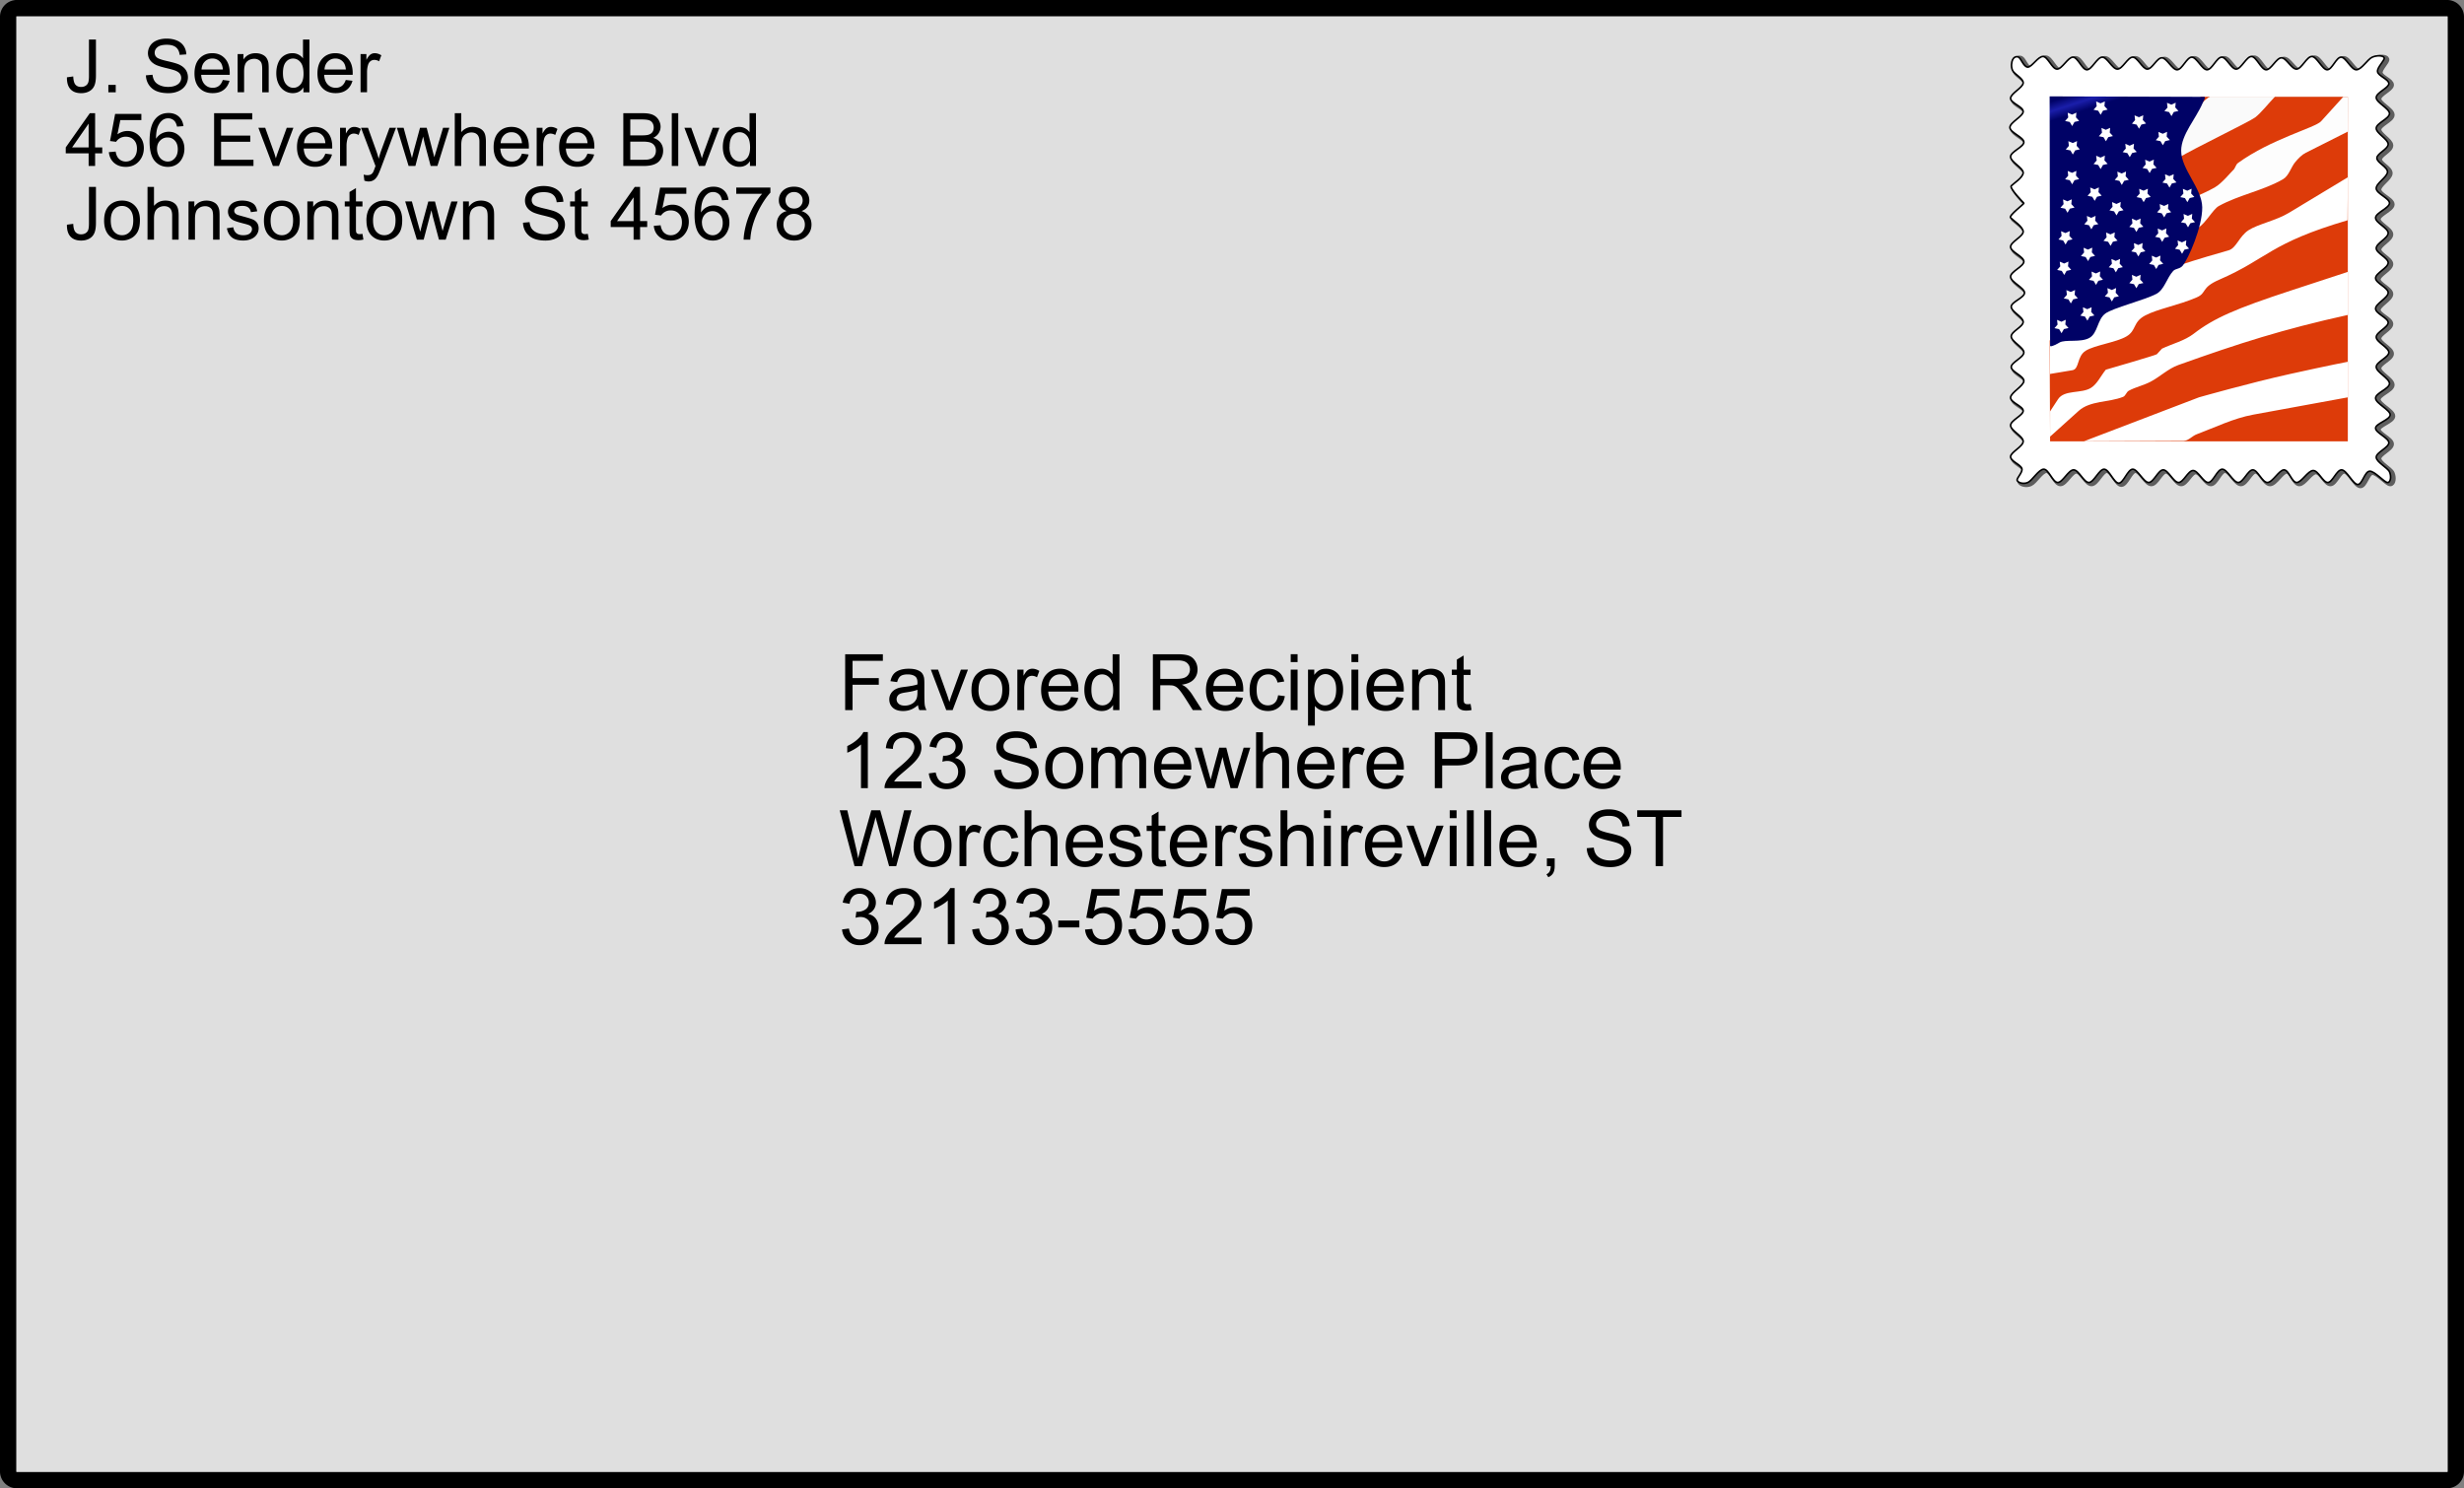
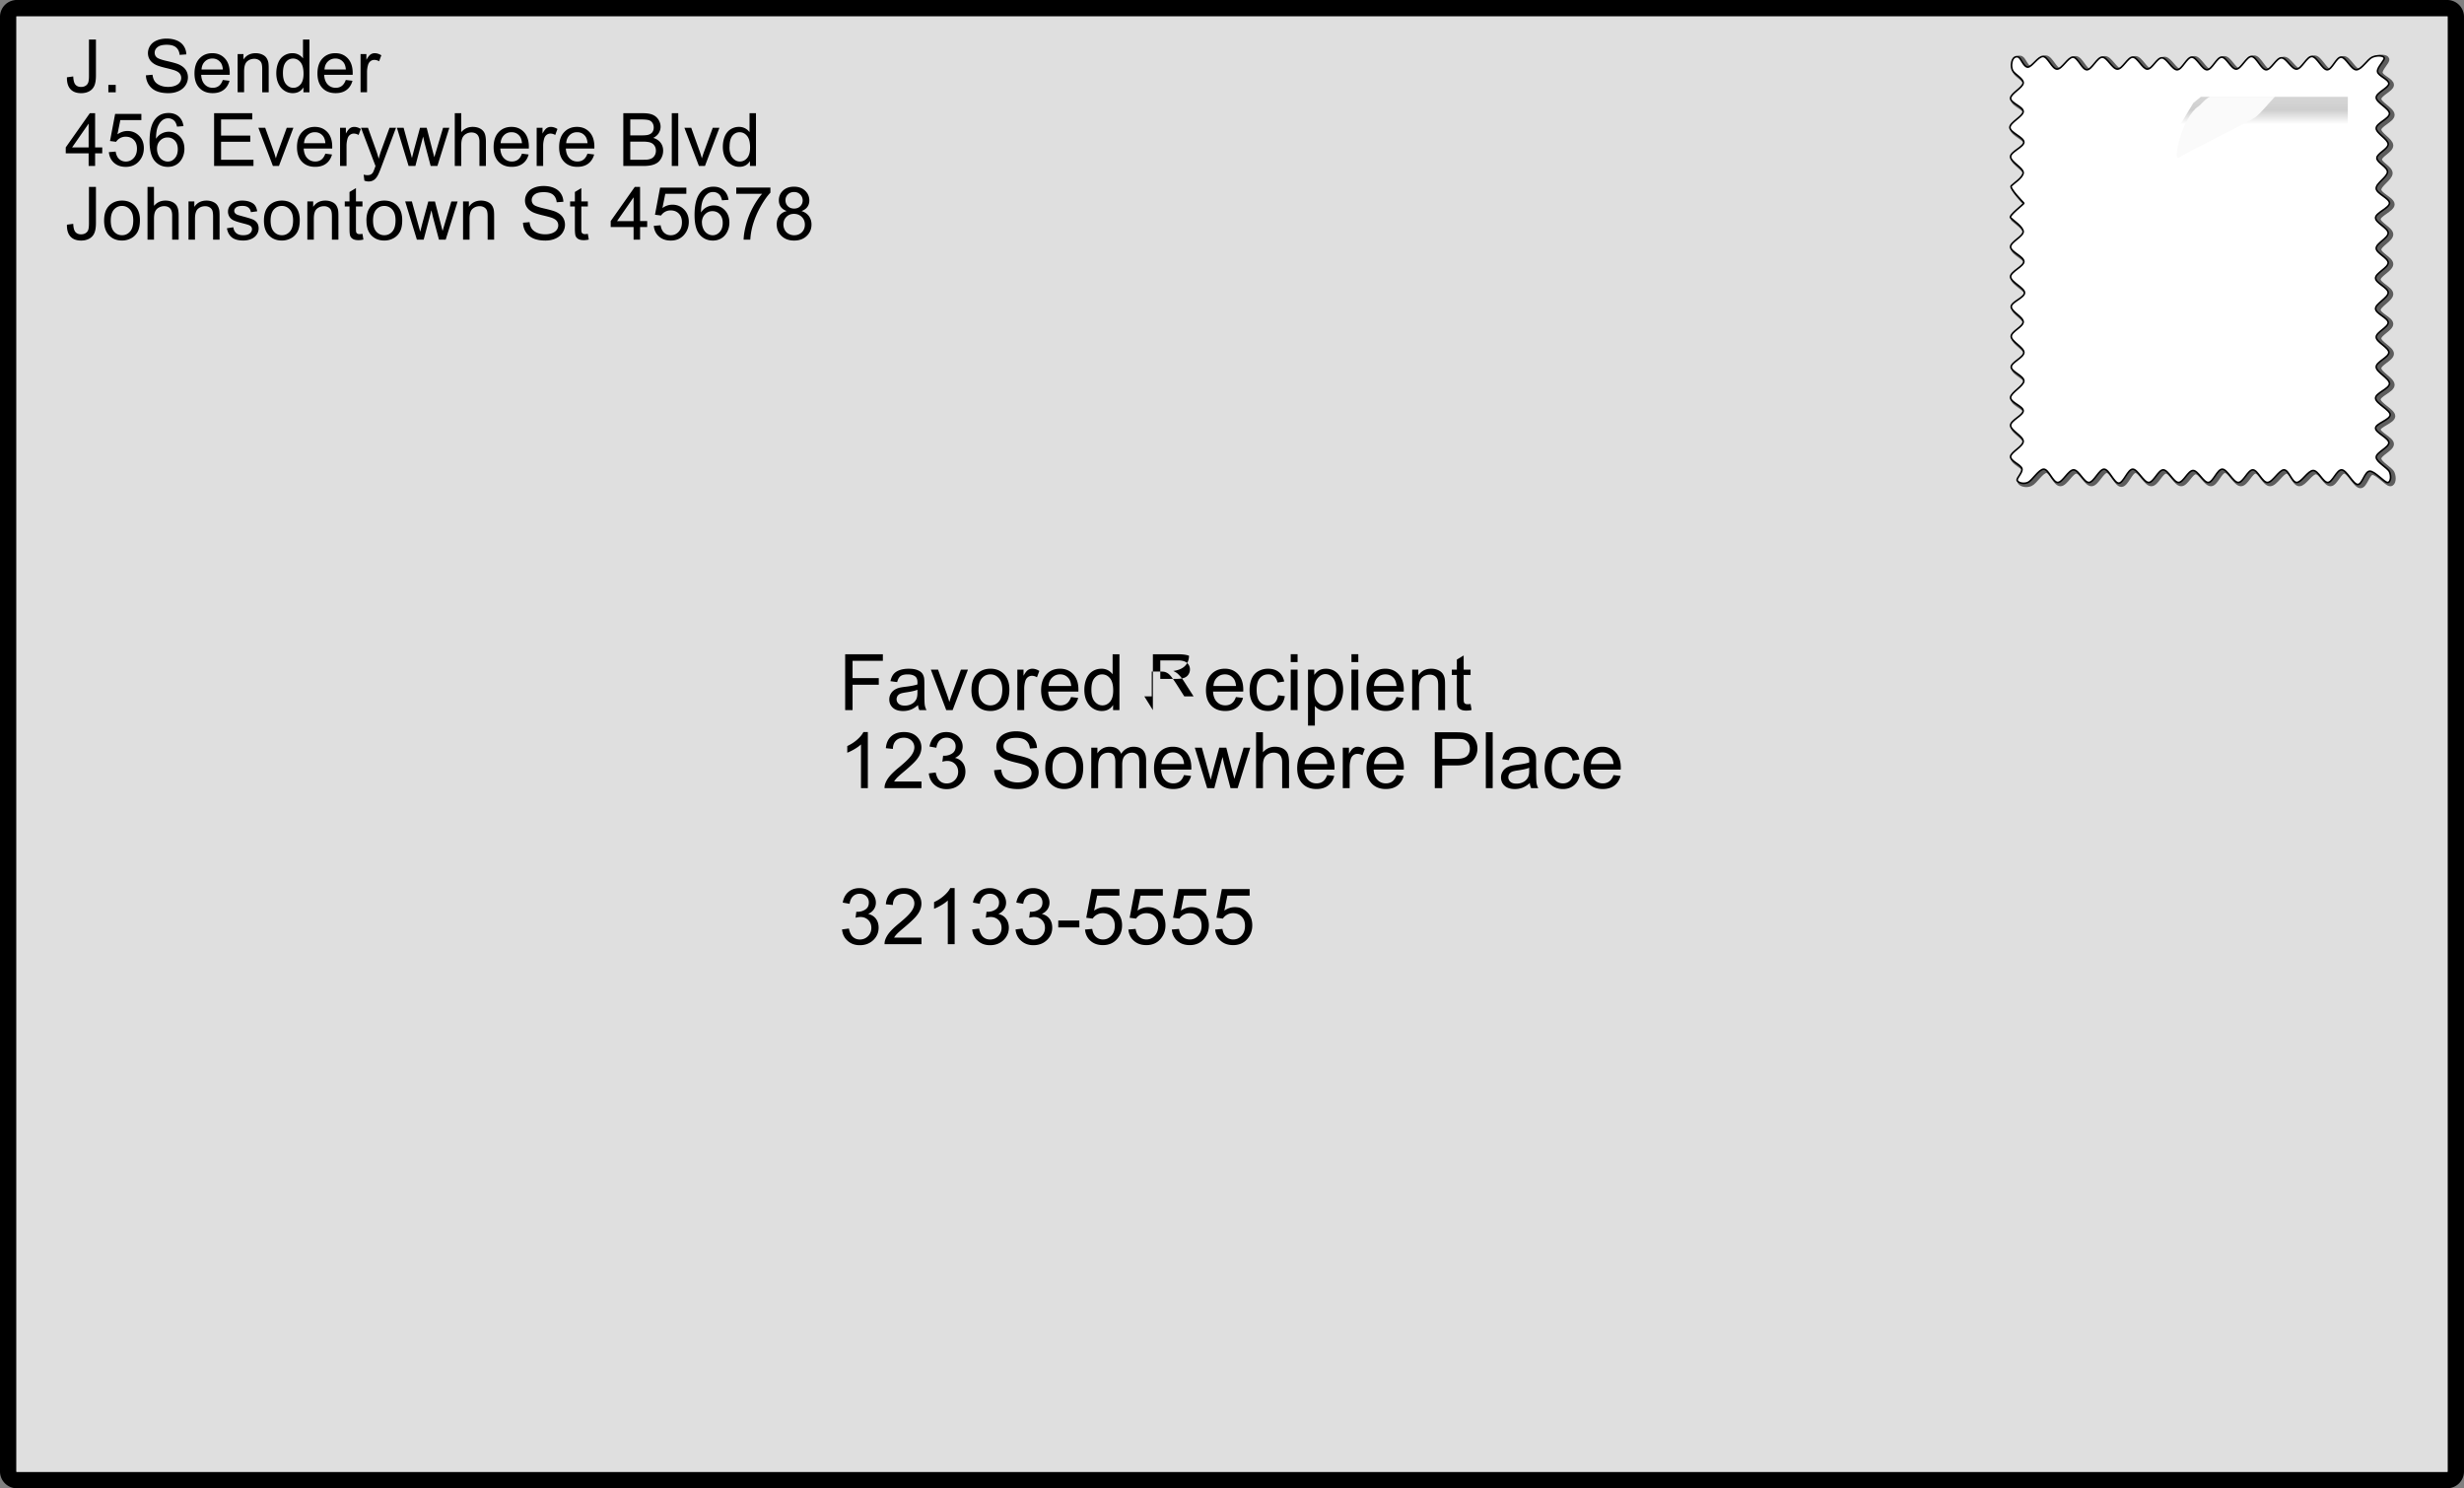
<svg xmlns="http://www.w3.org/2000/svg" viewBox="23.921 22.727 568.293 343.306">
  <rect x="23.921" y="22.727" width="568.293" height="343.306" fill="#808080" stroke="none" />
  <path d="M27.796 24.602h560.54a2 2 0 012 2v335.56a2 2 0 01-2 2H27.796a2 2 0 01-2-2V26.602a1.994 1.994 0 011.996-1.998z" fill-opacity=".75" stroke="#000" stroke-width="3.75" fill="#fff" />
  <path d="M490.09 36.218c.586.28 1.199 2.321 2.142 2.296s2.399-2.525 3.52-2.45c1.123.078 2.066 2.884 3.215 2.909s2.525-2.78 3.673-2.755c1.149.025 2.092 2.908 3.215 2.908 1.121 0 2.346-2.883 3.52-2.908 1.174-.025 2.347 2.755 3.52 2.755s2.372-2.755 3.52-2.755 2.245 2.73 3.368 2.755c1.123.025 2.219-2.627 3.367-2.602 1.149.026 2.373 2.78 3.52 2.755 1.148-.025 2.22-2.908 3.369-2.908 1.146 0 2.37 2.908 3.52 2.908s2.243-2.883 3.366-2.908c1.123-.025 2.22 2.78 3.368 2.755s2.373-2.934 3.521-2.908c1.147.026 2.219 3.01 3.367 3.061 1.147.051 2.346-2.73 3.52-2.755 1.174-.025 2.348 2.653 3.52 2.602 1.173-.05 2.347-2.933 3.52-2.908 1.175.026 2.4 3.036 3.52 3.061 1.123.026 2.092-2.908 3.215-2.908 1.123 0 2.322 2.908 3.52 2.908 1.199 0 2.603-2.449 3.673-2.908 1.073-.459 2.551-.408 2.756.153.203.562-1.709 2.22-1.53 3.214.179.996 2.653 1.76 2.6 2.756-.05.994-2.933 2.066-2.908 3.214.028 1.148 3.063 2.5 3.063 3.674 0 1.173-3.01 2.193-3.063 3.367-.05 1.173 2.73 2.525 2.756 3.673s-2.576 2.143-2.601 3.214c-.026 1.072 2.474 2.04 2.449 3.215-.026 1.173-2.68 2.627-2.604 3.826.078 1.2 3.088 2.245 3.063 3.367s-3.164 2.22-3.215 3.368c-.05 1.148 2.883 2.347 2.908 3.52s-2.756 2.373-2.756 3.52c0 1.149 2.782 2.22 2.756 3.368s-2.908 2.373-2.908 3.52c0 1.148 2.908 2.194 2.908 3.368 0 1.173-2.908 2.525-2.908 3.673s2.883 2.117 2.908 3.214c.026 1.097-2.781 2.22-2.756 3.367.028 1.148 2.909 2.373 2.909 3.52s-2.934 2.17-2.909 3.368c.028 1.2 3.088 2.628 3.063 3.827-.026 1.198-3.24 2.168-3.215 3.367s3.367 2.679 3.367 3.827-3.316 1.99-3.367 3.06c-.05 1.072 3.035 2.246 3.06 3.368.028 1.122-2.933 2.245-2.908 3.368.028 1.122 2.63 2.397 3.063 3.367.433.969.306 2.474-.46 2.448-.765-.025-2.984-2.678-4.132-2.601-1.148.076-1.684 3.112-2.756 3.06-1.07-.05-2.525-3.29-3.674-3.367-1.146-.076-2.117 2.883-3.213 2.908-1.097.026-2.168-2.755-3.367-2.755s-2.705 2.781-3.828 2.755c-1.121-.025-1.785-2.908-2.906-2.908-1.123 0-2.63 2.908-3.828 2.908-1.2 0-2.244-2.908-3.367-2.908-1.121 0-2.194 2.934-3.368 2.908-1.173-.025-2.525-3.06-3.673-3.06-1.147 0-2.092 3.01-3.213 3.06-1.123.052-2.373-2.755-3.522-2.755-1.146 0-2.219 2.781-3.367 2.755-1.148-.025-2.371-2.908-3.52-2.908s-2.195 2.934-3.367 2.908c-1.173-.025-2.525-3.086-3.673-3.06s-2.118 3.214-3.215 3.214c-1.096 0-2.22-3.19-3.367-3.215s-2.348 3.036-3.52 3.061c-1.174.026-2.322-2.908-3.521-2.908-1.2 0-2.526 2.934-3.674 2.908-1.147-.025-2.067-3.06-3.213-3.06-1.148 0-2.654 2.627-3.674 3.06-1.021.434-2.219.077-2.45-.459-.228-.535 1.327-1.837 1.073-2.755-.256-.918-2.654-1.71-2.603-2.755.052-1.046 2.908-2.321 2.908-3.52 0-1.2-2.908-2.5-2.908-3.674 0-1.173 2.908-2.296 2.908-3.367 0-1.071-2.934-1.913-2.908-3.061s3.037-2.653 3.062-3.827c.026-1.173-2.908-2.117-2.908-3.214s2.908-2.194 2.908-3.367c0-1.174-2.883-2.5-2.908-3.674-.026-1.173 2.754-2.22 2.754-3.367 0-1.148-2.805-2.398-2.754-3.52.05-1.123 3.086-2.067 3.06-3.215s-3.189-2.474-3.214-3.673c-.026-1.199 3.062-2.372 3.062-3.52s-3.037-2.22-3.062-3.368c-.015-1.156 2.918-2.406 2.918-3.528 0-1.122-2.421-2.678-2.908-3.214-.484-.536 3.215-3.214 3.063-3.367-.155-.154-3.367-3.47-2.908-3.98.458-.51 2.779-1.939 2.753-3.061-.025-1.123-2.933-2.5-2.908-3.674.026-1.173 3.088-2.245 3.063-3.367-.026-1.122-3.19-2.194-3.215-3.367-.026-1.174 3.035-2.551 3.06-3.674.026-1.122-2.908-1.964-2.908-3.06 0-1.098 2.832-2.45 2.908-3.521.079-1.072-2.04-2.016-2.449-2.909-.406-.892-.228-1.938 0-2.448.23-.51.791-.893 1.38-.612z" stroke-linejoin="round" stroke-opacity=".583" stroke="#000" stroke-linecap="round" stroke-width="1.128" fill="none" />
  <path d="M489.476 35.912c.588.28 1.2 2.321 2.143 2.296.945-.025 2.398-2.525 3.522-2.449 1.123.076 2.066 2.883 3.214 2.908 1.147.026 2.526-2.78 3.672-2.755 1.149.025 2.092 2.908 3.215 2.908 1.123 0 2.348-2.883 3.522-2.908 1.172-.025 2.345 2.755 3.52 2.755s2.372-2.755 3.519-2.755c1.148 0 2.246 2.73 3.367 2.755 1.123.026 2.22-2.628 3.369-2.602 1.146.026 2.371 2.78 3.52 2.755s2.218-2.908 3.367-2.908 2.373 2.908 3.52 2.908c1.147 0 2.245-2.883 3.368-2.908 1.121-.025 2.219 2.78 3.367 2.755 1.147-.025 2.371-2.934 3.52-2.908 1.148.026 2.219 3.01 3.367 3.061 1.148.051 2.348-2.73 3.521-2.755 1.172-.025 2.346 2.653 3.52 2.602 1.174-.05 2.348-2.934 3.52-2.908 1.173.026 2.398 3.036 3.521 3.061 1.123.026 2.092-2.908 3.215-2.908 1.121 0 2.32 2.908 3.52 2.908s2.601-2.449 3.673-2.908c1.07-.459 2.551-.408 2.754.153.205.562-1.709 2.22-1.53 3.214.179.995 2.653 1.76 2.602 2.756-.05.994-2.933 2.066-2.908 3.214.026 1.148 3.06 2.5 3.06 3.673 0 1.174-3.01 2.194-3.06 3.368-.05 1.173 2.73 2.525 2.756 3.673.025 1.148-2.578 2.143-2.603 3.214-.026 1.072 2.474 2.041 2.449 3.215s-2.678 2.627-2.602 3.826c.076 1.199 3.086 2.245 3.06 3.367-.025 1.122-3.162 2.22-3.212 3.368-.051 1.148 2.883 2.346 2.908 3.52.025 1.173-2.756 2.372-2.756 3.52 0 1.148 2.781 2.22 2.756 3.368s-2.908 2.372-2.908 3.52c0 1.148 2.908 2.194 2.908 3.368 0 1.173-2.908 2.525-2.908 3.673s2.883 2.117 2.908 3.214c.025 1.097-2.781 2.22-2.756 3.367.026 1.148 2.908 2.373 2.908 3.52s-2.933 2.17-2.908 3.368c.026 1.2 3.086 2.628 3.06 3.827-.025 1.198-3.238 2.168-3.212 3.367.025 1.2 3.367 2.679 3.367 3.827s-3.316 1.99-3.367 3.06c-.051 1.072 3.035 2.246 3.06 3.368.026 1.122-2.933 2.245-2.908 3.367.026 1.123 2.627 2.398 3.06 3.368.434.969.307 2.474-.458 2.449-.766-.026-2.985-2.679-4.133-2.603-1.147.077-1.684 3.113-2.754 3.062-1.072-.051-2.525-3.291-3.674-3.367-1.148-.077-2.117 2.882-3.215 2.908-1.095.025-2.168-2.756-3.367-2.756s-2.703 2.781-3.826 2.756c-1.123-.026-1.785-2.908-2.908-2.908s-2.627 2.908-3.827 2.908c-1.199 0-2.246-2.908-3.367-2.908-1.123 0-2.193 2.933-3.367 2.908-1.174-.026-2.525-3.062-3.674-3.062s-2.091 3.01-3.214 3.062c-1.122.05-2.372-2.756-3.52-2.756s-2.22 2.781-3.367 2.756c-1.149-.026-2.373-2.908-3.522-2.908-1.146 0-2.193 2.933-3.367 2.908-1.174-.026-2.525-3.087-3.674-3.062-1.146.026-2.117 3.215-3.213 3.215-1.097 0-2.22-3.19-3.367-3.215-1.148-.025-2.347 3.036-3.521 3.062-1.174.025-2.32-2.908-3.52-2.908s-2.525 2.933-3.673 2.908c-1.149-.026-2.067-3.062-3.215-3.062-1.147 0-2.653 2.628-3.674 3.062-1.02.433-2.219.076-2.448-.46-.23-.535 1.327-1.836 1.07-2.755-.253-.918-2.652-1.709-2.6-2.755.05-1.046 2.907-2.321 2.907-3.52 0-1.199-2.908-2.5-2.908-3.674 0-1.173 2.908-2.296 2.908-3.367 0-1.071-2.933-1.913-2.908-3.06.026-1.149 3.035-2.654 3.06-3.827s-2.908-2.118-2.908-3.215c0-1.096 2.909-2.194 2.909-3.367s-2.883-2.5-2.909-3.673c-.025-1.174 2.756-2.22 2.756-3.368s-2.806-2.398-2.756-3.52c.051-1.123 3.088-2.066 3.063-3.214-.025-1.148-3.19-2.475-3.215-3.674-.025-1.199 3.06-2.372 3.06-3.52s-3.034-2.22-3.06-3.367c-.025-1.148 2.908-2.398 2.908-3.52 0-1.123-2.423-2.68-2.908-3.215-.484-.536 3.215-3.215 3.06-3.367-.152-.154-3.366-3.47-2.908-3.98.46-.51 2.782-1.939 2.756-3.061-.025-1.123-2.933-2.5-2.908-3.674.025-1.173 3.086-2.244 3.06-3.367s-3.187-2.194-3.212-3.368c-.028-1.173 3.035-2.55 3.06-3.673s-2.908-1.964-2.908-3.06c0-1.098 2.832-2.45 2.908-3.521.076-1.072-2.04-2.016-2.449-2.909-.408-.892-.23-1.938 0-2.448.229-.517.79-.9 1.375-.619z" stroke-linejoin="round" stroke="#000" stroke-width=".376" stroke-linecap="round" fill="#fff" />
  <g transform="translate(484.12 32.125) scale(.075)">
    <linearGradient id="a" y2="5636.3" gradientUnits="userSpaceOnUse" x2="-8447.1" gradientTransform="matrix(68.942 0 0 -79.657 582990 449230)" y1="5637.2" x1="-8447.1">
      <stop offset="0" stop-color="#d4d4d4" />
      <stop offset=".394" stop-color="#cecece" />
      <stop offset="1" stop-color="#fff" />
    </linearGradient>
    <path d="M631.97 172.54H1084v1059.5H168.43l-1.455-309.51 441.95-731.23" fill="url(#a)" />
-     <path d="M631.97 172.54H1084v1059.5H168.43l-1.455-309.51 441.95-731.23" fill="#dd3b09" />
    <path d="M564.32 359.69c43.773-27.135 217.42-110.65 234.64-123.8 18.471-14.1 40.968-43.17 61.18-64.063H660.75c-17.328 8.203-26.446 23.562-37.409 30.953-48.47 32.64-79.18 169.4-59.02 156.91z" fill="#fafafa" />
-     <path d="M623.99 475.87s30.811-12.976 51.905-25.452c22.394-13.23 49.879-47.84 54.971-51.912 7.248-5.793 7.897-17.062 15.275-22.394 102.38-74.182 237.65-108.54 255.5-128.26l68.193-75.325h14.263v106.88l-129.27 65.147c-12.47 6.281-22.523 16.99-31.563 27.485-14.366 16.646-20.056 43.183-38.683 53.951-60.088 34.701-136.15 48.431-197.49 82.45-17.172 9.521-39.046 50.743-62.089 66.167-25.121 16.815-69.051 41.768-82.456 30.538-15.77-13.204-17.198-84.827-2.026-108.92 11.98-19.02 55.65-13.6 83.47-20.38z" fill="#fdfdfd" />
    <path d="M405.49 754.15c71.363-40.39 248.02-91.438 311.82-109.49 23.823-6.729 32.577-43.254 61.414-61.914 28.836-18.666 84.897-29.85 123.16-52.938l182.22-109.94-1.014 132.34c-240.93 70.98-244.3 117.49-394.54 182.71-57.153 24.81-37.357 40.436-68.947 54.289-55.725 24.426-121.5 35.629-159.51 56.159-37.98 20.529-25.434 45.638-56.997 64.128-31.564 18.497-97.472 26.641-125.14 43.943-27.641 17.309-19.016 56.244-40.786 59.887l-69.337 11.619-.286-136.1 237.95-134.65zM168.43 1139.9l24.472-37.429c19.432-29.72 71.675-16.574 100.77-34.552 19.848-12.255 30.706-37.429 46.06-56.14 0 0 154.03-44.631 156.91-47.508 2.884-2.877 15.847-17.276 15.847-17.276 32.63-15.354 69.337-24.043 97.888-46.066 61.647-47.554 128.93-77.014 298-132.44l175.62-57.582v132.44c-199.62 44.145-333.02 86.853-521.13 154.03-31.616 11.294-56.634 36.402-86.379 51.827-21.121 10.969-45.671 16.022-66.22 27.349-7.3 4.026-9.534 15.606-17.275 18.717-43.593 17.523-101.24 11.171-136.75 43.183l-87.808 79.176v-77.7zM272.09 1232.1l354.12-135.32s156.94-44.625 280.72-71.974c123.81-27.355 177.07-37.429 177.07-37.429v109.4l-290.8 53.269c-60.452 11.073-116.72 38.864-174.19 60.459-14.028 5.28-25.277 20.082-40.293 20.153l-306.63 1.3z" fill="#fff" />
    <linearGradient id="b" y2="5621.7" gradientUnits="userSpaceOnUse" x2="-8437.1" gradientTransform="matrix(35.896 0 0 -57.782 303220 325020)" y1="5622.7" x1="-8437.3">
      <stop offset="0" stop-color="#000266" />
      <stop offset=".5" stop-color="#1a1eaa" />
      <stop offset="1" stop-color="#000266" />
    </linearGradient>
-     <path d="M642.05 172.54l-475.07-1.44 1.455 767.29c0 2.974 10.08 1.201 28.784-10.073 17.613-10.612 65.362.812 92.146-14.399 26.082-14.827 23.874-56.257 48.943-74.857 23.225-17.243 121.06-41.449 156.91-60.458 24.706-13.106 32.291-49.606 51.827-70.539 7.326-7.858 20.212-5.741 28.784-15.84 17.718-20.874 61.18-120.29 60.452-179.95-.701-58.394-65.024-116.86-64.765-174.19.208-49.684 45.203-97.53 66.22-146.83 2.49-5.87 10.7-18.69 4.31-18.71z" fill="url(#b)" />
    <path d="M225.09 883.61c-.078.279-14.002 3.053-14.236 3.228-.26.175-6.962 12.704-7.248 12.704-.285 0-7.248-12.392-7.481-12.567-.234-.169-14.211-2.682-14.314-2.955-.104-.279 9.561-10.716 9.638-10.996.078-.279-1.844-14.359-1.61-14.528.233-.175 13.146 5.767 13.431 5.767.286 0 13.094-6.189 13.327-6.021.234.169-1.429 14.282-1.324 14.561.07.28 9.92 10.53 9.81 10.81zM304.64 845c-.104.279-14.028 3.059-14.263 3.228-.233.175-6.962 12.704-7.248 12.704-.285 0-7.222-12.392-7.481-12.561-.234-.175-14.211-2.689-14.314-2.961-.078-.279 9.561-10.716 9.638-10.996.104-.279-1.844-14.36-1.61-14.529.234-.175 13.146 5.768 13.431 5.768.312 0 13.094-6.189 13.327-6.021.234.169-1.429 14.282-1.324 14.561.06.29 9.91 10.54 9.83 10.81zM379.95 785.97c-.077.279-14.028 3.053-14.262 3.228-.234.169-6.937 12.697-7.223 12.697-.312.007-7.248-12.392-7.481-12.561s-14.236-2.682-14.314-2.961c-.104-.279 9.534-10.716 9.639-10.996.077-.273-1.845-14.353-1.611-14.528.234-.176 13.146 5.773 13.432 5.767.285 0 13.093-6.189 13.326-6.021.234.169-1.429 14.288-1.351 14.561.09.28 9.94 10.53 9.83 10.81zM455.29 745.25c-.104.279-14.028 3.059-14.262 3.228-.234.175-6.937 12.704-7.248 12.704-.286.006-7.222-12.392-7.482-12.561-.233-.169-14.21-2.689-14.313-2.962-.078-.279 9.56-10.716 9.638-10.995.104-.279-1.845-14.36-1.61-14.529.26-.175 13.145 5.774 13.457 5.768.285 0 13.067-6.189 13.301-6.021.26.169-1.429 14.282-1.325 14.561.09.28 9.91 10.53 9.83 10.81zM516.36 686.21c-.104.279-14.028 3.052-14.263 3.228-.233.176-6.936 12.697-7.248 12.704-.285 0-7.222-12.398-7.481-12.567-.233-.169-14.21-2.683-14.314-2.962-.078-.279 9.561-10.709 9.639-10.995.104-.273-1.845-14.354-1.611-14.529.26-.175 13.146 5.774 13.457 5.774.286-.006 13.067-6.196 13.302-6.027.26.175-1.43 14.288-1.325 14.561.1.29 9.92 10.54 9.84 10.82zM595.76 639.38c-.078.279-14.028 3.053-14.262 3.228s-6.937 12.697-7.223 12.704c-.312 0-7.248-12.398-7.481-12.567-.234-.169-14.236-2.682-14.314-2.961-.104-.273 9.534-10.71 9.638-10.989.078-.279-1.844-14.359-1.61-14.535s13.146 5.773 13.431 5.773c.286-.006 13.094-6.189 13.327-6.021.234.169-1.429 14.282-1.351 14.555.08.29 9.93 10.54 9.83 10.82zM253.75 792.07c-.104.279-14.028 3.053-14.262 3.228s-6.963 12.704-7.248 12.704c-.286 0-7.248-12.392-7.482-12.567-.233-.169-14.21-2.682-14.313-2.955-.104-.279 9.56-10.716 9.638-10.996s-1.845-14.359-1.61-14.528c.233-.175 13.145 5.767 13.431 5.767.312 0 13.093-6.189 13.327-6.021.233.169-1.429 14.282-1.325 14.561.06.28 9.9 10.53 9.83 10.81zM331.08 735.07c-.078.279-14.003 3.052-14.236 3.228-.234.175-6.963 12.697-7.248 12.704-.286 0-7.248-12.398-7.482-12.567-.233-.169-14.21-2.683-14.313-2.962-.104-.272 9.56-10.709 9.638-10.989s-1.845-14.36-1.61-14.535c.233-.169 13.145 5.774 13.431 5.774.286-.006 13.093-6.189 13.327-6.021.233.169-1.429 14.282-1.325 14.561.08.29 9.93 10.54 9.82 10.82zM392.16 696.39c-.077.279-14.002 3.052-14.236 3.228-.233.175-6.962 12.697-7.248 12.704-.285 0-7.248-12.398-7.481-12.567s-14.21-2.683-14.314-2.962c-.104-.272 9.561-10.709 9.639-10.989.077-.279-1.845-14.36-1.611-14.535.234-.169 13.146 5.774 13.432 5.774.285-.007 13.093-6.189 13.326-6.021.234.168-1.429 14.282-1.324 14.561.07.28 9.91 10.54 9.81 10.82zM461.39 647.53c-.078.279-14.028 3.052-14.263 3.228-.233.175-6.936 12.697-7.248 12.704-.285 0-7.222-12.398-7.455-12.567-.26-.169-14.236-2.683-14.341-2.962-.078-.272 9.561-10.709 9.664-10.989.078-.279-1.845-14.36-1.61-14.535.233-.175 13.119 5.774 13.431 5.774.286-.006 13.067-6.196 13.327-6.021.233.169-1.455 14.282-1.351 14.554.11.29 9.93 10.55 9.85 10.83zM534.68 602.74c-.078.279-14.029 3.052-14.263 3.228-.233.169-6.937 12.697-7.222 12.697-.312.006-7.248-12.392-7.482-12.561-.233-.169-14.236-2.683-14.314-2.962-.104-.279 9.534-10.716 9.639-10.995.078-.273-1.845-14.354-1.611-14.529s13.146 5.774 13.432 5.767c.285 0 13.093-6.189 13.327-6.021.233.169-1.429 14.289-1.352 14.561.09.27 9.93 10.52 9.83 10.8zM614.07 557.95c-.078.279-14.003 3.059-14.236 3.228-.234.175-6.963 12.704-7.248 12.704-.286.006-7.248-12.392-7.482-12.561-.233-.175-14.21-2.682-14.314-2.961s9.561-10.716 9.639-10.995-1.845-14.354-1.61-14.529c.233-.175 13.145 5.774 13.431 5.767.285 0 13.093-6.189 13.327-6.021.233.169-1.429 14.282-1.325 14.561.07.28 9.91 10.54 9.81 10.81zM233.38 704.53c-.104.279-14.028 3.053-14.262 3.228s-6.937 12.697-7.248 12.704c-.286 0-7.223-12.398-7.482-12.567-.233-.169-14.21-2.682-14.314-2.961-.077-.273 9.561-10.71 9.639-10.989.104-.279-1.845-14.359-1.61-14.535.26-.169 13.145 5.773 13.456 5.773.286-.006 13.067-6.189 13.302-6.021.26.169-1.429 14.282-1.325 14.561.1.29 9.92 10.54 9.84 10.82zM306.66 661.78c-.078.279-14.028 3.053-14.263 3.228-.233.175-6.937 12.704-7.222 12.704-.312 0-7.248-12.392-7.482-12.567-.233-.169-14.236-2.682-14.313-2.955-.104-.279 9.534-10.716 9.638-10.995.078-.279-1.845-14.36-1.61-14.529.233-.175 13.145 5.767 13.431 5.767s13.067-6.189 13.327-6.021c.233.169-1.429 14.282-1.351 14.561.09.28 9.91 10.54 9.83 10.82zM375.9 614.95c-.104.279-14.028 3.059-14.262 3.228-.234.175-6.963 12.704-7.248 12.704-.286.006-7.248-12.392-7.482-12.561-.233-.169-14.21-2.689-14.313-2.961-.104-.279 9.56-10.716 9.638-10.996s-1.845-14.36-1.61-14.529c.233-.175 13.145 5.774 13.431 5.768.312 0 13.093-6.189 13.327-6.021.233.169-1.429 14.282-1.325 14.561.07.28 9.92 10.53 9.84 10.81zM455.29 572.2c-.104.279-14.028 3.053-14.262 3.228-.234.169-6.937 12.697-7.248 12.697-.286.007-7.222-12.392-7.482-12.561-.233-.169-14.21-2.682-14.313-2.961-.078-.279 9.56-10.716 9.638-10.996.104-.273-1.845-14.353-1.61-14.528.26-.176 13.145 5.773 13.457 5.767.285 0 13.067-6.189 13.301-6.021.26.169-1.429 14.288-1.325 14.561.09.28 9.91 10.53 9.83 10.81zM540.78 527.41c-.078.279-14.028 3.059-14.263 3.228-.233.175-6.936 12.704-7.222 12.704-.312.006-7.248-12.392-7.481-12.561-.234-.175-14.236-2.682-14.314-2.961-.104-.279 9.534-10.716 9.638-10.996.078-.279-1.844-14.353-1.61-14.529.233-.175 13.146 5.774 13.431 5.768.286 0 13.094-6.189 13.327-6.021.234.169-1.429 14.282-1.351 14.561.09.28 9.94 10.54 9.83 10.81zM612.04 480.59c-.078.279-14.029 3.053-14.263 3.228-.233.169-6.937 12.697-7.222 12.697-.312.006-7.248-12.392-7.482-12.561-.233-.169-14.236-2.682-14.314-2.961-.104-.279 9.534-10.716 9.639-10.996.078-.272-1.845-14.353-1.61-14.528.233-.175 13.145 5.774 13.431 5.767.285 0 13.093-6.189 13.327-6.021.233.169-1.429 14.288-1.352 14.561.09.28 9.91 10.53 9.83 10.81zM237.46 610.88c-.104.286-14.028 3.059-14.263 3.234-.233.169-6.962 12.697-7.248 12.697-.285.007-7.248-12.392-7.481-12.561-.234-.169-14.211-2.682-14.314-2.961-.078-.279 9.561-10.716 9.638-10.996.104-.279-1.844-14.353-1.61-14.528s13.146 5.773 13.431 5.767c.312 0 13.094-6.189 13.327-6.021.234.169-1.429 14.282-1.324 14.561.06.28 9.91 10.54 9.83 10.81zM316.85 564.06c-.078.279-14.028 3.052-14.263 3.228-.233.175-6.937 12.697-7.248 12.704-.285 0-7.222-12.398-7.456-12.567-.26-.168-14.236-2.682-14.34-2.961-.078-.279 9.561-10.709 9.638-10.995.104-.273-1.844-14.354-1.584-14.529.233-.175 13.119 5.774 13.431 5.774.286-.007 13.067-6.196 13.301-6.027.26.175-1.429 14.289-1.324 14.561.1.29 9.92 10.55 9.84 10.83zM394.21 521.3c-.104.279-14.028 3.052-14.263 3.228-.233.175-6.936 12.697-7.248 12.704-.285 0-7.222-12.398-7.481-12.567-.233-.169-14.21-2.683-14.314-2.962-.078-.272 9.561-10.709 9.639-10.989.104-.279-1.845-14.36-1.611-14.535.26-.175 13.146 5.774 13.457 5.774.286-.006 13.067-6.189 13.301-6.021.26.169-1.429 14.282-1.324 14.554.09.29 9.91 10.55 9.83 10.82zM477.68 480.59c-.077.279-14.028 3.053-14.262 3.228-.234.169-6.937 12.697-7.248 12.697-.286.006-7.222-12.392-7.456-12.561-.26-.169-14.236-2.682-14.34-2.961-.078-.279 9.56-10.716 9.638-10.996.104-.272-1.845-14.353-1.585-14.528.234-.175 13.119 5.774 13.432 5.767.285 0 13.067-6.189 13.301-6.021.26.169-1.429 14.288-1.325 14.561.12.28 9.94 10.53 9.86 10.81zM557.07 435.8c-.078.279-14.029 3.059-14.263 3.228-.233.175-6.937 12.703-7.222 12.703-.312.007-7.248-12.392-7.482-12.561-.233-.175-14.236-2.682-14.314-2.961-.104-.279 9.534-10.716 9.639-10.996.078-.279-1.845-14.353-1.611-14.528s13.146 5.773 13.432 5.767c.285 0 13.093-6.189 13.327-6.021.233.169-1.429 14.282-1.352 14.561.09.28 9.94 10.53 9.83 10.81zM243.56 513.16c-.104.279-14.028 3.053-14.262 3.228s-6.963 12.697-7.248 12.704c-.286 0-7.223-12.398-7.482-12.567-.233-.169-14.21-2.682-14.313-2.961-.078-.273 9.56-10.71 9.638-10.989.104-.279-1.845-14.359-1.61-14.535.233-.169 13.145 5.773 13.431 5.773.312-.006 13.093-6.189 13.327-6.021.233.169-1.429 14.282-1.325 14.561.08.28 9.92 10.53 9.84 10.81zM327.03 476.52c-.104.279-14.028 3.052-14.263 3.228-.233.175-6.962 12.697-7.248 12.697-.285.006-7.222-12.392-7.481-12.561-.234-.169-14.21-2.683-14.314-2.962-.078-.279 9.561-10.716 9.638-10.995.104-.279-1.844-14.354-1.61-14.529s13.146 5.774 13.431 5.767c.312 0 13.094-6.189 13.327-6.021.234.175-1.429 14.282-1.324 14.561.06.26 9.91 10.52 9.83 10.8zM410.5 427.65c-.104.279-14.028 3.059-14.262 3.228-.234.175-6.963 12.704-7.248 12.704-.286.006-7.223-12.392-7.482-12.561-.233-.175-14.21-2.683-14.313-2.962-.078-.279 9.56-10.716 9.638-10.995.104-.279-1.845-14.354-1.61-14.529.233-.175 13.145 5.774 13.457 5.768.285 0 13.066-6.189 13.301-6.021.26.168-1.429 14.282-1.325 14.561.07.28 9.92 10.54 9.84 10.81zM496 391.01c-.078.279-14.028 3.052-14.263 3.228-.233.175-6.936 12.697-7.222 12.703-.312 0-7.248-12.398-7.481-12.567-.234-.169-14.236-2.683-14.314-2.961-.104-.273 9.534-10.71 9.638-10.989.078-.279-1.845-14.359-1.61-14.535.233-.168 13.146 5.774 13.431 5.774.286-.006 13.094-6.189 13.327-6.021s-1.429 14.282-1.351 14.561c.09.29 9.93 10.54 9.83 10.82zM257.8 425.62c-.078.279-14.028 3.053-14.262 3.228s-6.937 12.697-7.223 12.704c-.312 0-7.248-12.398-7.481-12.567-.234-.169-14.236-2.682-14.314-2.961-.104-.273 9.534-10.71 9.638-10.989.078-.279-1.844-14.359-1.61-14.535.234-.175 13.146 5.773 13.431 5.773.286-.006 13.094-6.189 13.327-6.021.234.169-1.429 14.282-1.351 14.555.09.28 9.93 10.54 9.83 10.82zM345.35 378.79c-.077.279-14.028 3.059-14.262 3.228-.234.175-6.937 12.704-7.248 12.704-.286 0-7.223-12.392-7.456-12.561-.233-.175-14.236-2.689-14.314-2.961-.104-.279 9.534-10.716 9.639-10.996.077-.279-1.845-14.36-1.611-14.529.234-.175 13.146 5.768 13.432 5.768.285 0 13.066-6.189 13.326-6.021.234.168-1.429 14.282-1.351 14.561.09.28 9.91 10.53 9.84 10.81zM434.92 342.15c-.077.279-14.028 3.053-14.262 3.228s-6.937 12.697-7.223 12.704c-.312 0-7.248-12.398-7.481-12.567s-14.236-2.682-14.314-2.961c-.104-.273 9.534-10.71 9.639-10.989.077-.279-1.845-14.359-1.611-14.535s13.146 5.773 13.432 5.773c.285-.006 13.093-6.196 13.327-6.021.233.169-1.43 14.282-1.352 14.555.09.3 9.93 10.55 9.83 10.83zM536.73 305.5c-.104.279-14.028 3.059-14.262 3.228-.234.175-6.963 12.704-7.248 12.704-.286.006-7.248-12.392-7.482-12.561-.233-.175-14.21-2.682-14.314-2.961s9.561-10.716 9.639-10.996-1.845-14.353-1.611-14.528c.234-.175 13.146 5.774 13.432 5.767.285 0 13.093-6.189 13.327-6.021.233.169-1.43 14.282-1.325 14.561.06.28 9.91 10.54 9.83 10.81zM259.85 334.01c-.104.279-14.028 3.052-14.263 3.228-.233.175-6.962 12.697-7.248 12.704-.285 0-7.248-12.398-7.481-12.567-.234-.168-14.211-2.682-14.314-2.961-.078-.272 9.561-10.709 9.638-10.989.104-.279-1.844-14.36-1.61-14.535s13.146 5.774 13.431 5.774c.312-.007 13.094-6.189 13.327-6.021.234.168-1.429 14.282-1.324 14.554.06.29 9.91 10.55 9.83 10.83zM361.64 293.29c-.078.279-14.028 3.053-14.263 3.228-.233.175-6.936 12.697-7.248 12.697-.285.007-7.222-12.392-7.456-12.561-.26-.169-14.235-2.682-14.34-2.961-.078-.279 9.561-10.716 9.664-10.996.078-.279-1.845-14.353-1.61-14.528.233-.175 13.119 5.773 13.431 5.767.286 0 13.067-6.189 13.327-6.021.233.175-1.429 14.282-1.351 14.561.1.28 9.92 10.53 9.85 10.81zM463.42 254.61c-.078.279-14.028 3.053-14.263 3.228-.233.175-6.936 12.697-7.222 12.697-.312.007-7.248-12.392-7.481-12.561-.234-.169-14.236-2.682-14.314-2.961-.104-.273 9.534-10.716 9.638-10.989.078-.279-1.845-14.359-1.61-14.535.233-.176 13.146 5.773 13.431 5.767.286 0 13.094-6.189 13.327-6.014.233.169-1.429 14.275-1.351 14.555.09.25 9.93 10.51 9.83 10.79zM257.8 246.46c-.078.279-14.028 3.052-14.262 3.228-.234.175-6.937 12.697-7.223 12.704-.312 0-7.248-12.398-7.481-12.567-.234-.169-14.236-2.683-14.314-2.962-.104-.272 9.534-10.709 9.638-10.989.078-.279-1.844-14.36-1.61-14.535s13.146 5.774 13.431 5.774c.286-.007 13.094-6.189 13.327-6.021.234.168-1.429 14.282-1.351 14.554.09.29 9.93 10.54 9.83 10.82zM345.35 211.85c-.077.279-14.028 3.053-14.262 3.228s-6.937 12.697-7.248 12.704c-.286 0-7.223-12.398-7.456-12.567s-14.236-2.682-14.314-2.961c-.104-.273 9.534-10.71 9.639-10.989.077-.279-1.845-14.36-1.611-14.535s13.146 5.773 13.432 5.773c.285-.006 13.066-6.196 13.326-6.021.234.169-1.429 14.282-1.351 14.555.09.3 9.91 10.56 9.84 10.83zM563.18 215.93c-.078.279-14.028 3.052-14.263 3.228-.233.175-6.936 12.697-7.222 12.703-.312 0-7.248-12.398-7.481-12.567-.234-.169-14.236-2.682-14.314-2.961-.104-.273 9.534-10.71 9.638-10.989.078-.279-1.844-14.359-1.61-14.535.233-.175 13.146 5.774 13.431 5.774.286-.006 13.094-6.189 13.327-6.021.234.169-1.429 14.282-1.351 14.555.09.29 9.93 10.55 9.83 10.83z" fill="#fff" />
  </g>
-   <path d="M218.85 186.53v-12.885h8.692v1.521h-6.987v3.99h6.047v1.521h-6.047v5.854h-1.7zM235.65 185.38c-.586.498-1.15.85-1.692 1.055s-1.124.308-1.745.308c-1.025 0-1.813-.25-2.364-.752-.551-.5-.826-1.141-.826-1.92 0-.457.104-.875.312-1.252.208-.379.48-.682.817-.91s.716-.401 1.138-.519c.311-.082.779-.161 1.406-.237 1.277-.152 2.218-.334 2.821-.545.006-.217.009-.354.009-.413 0-.645-.149-1.099-.448-1.362-.404-.357-1.005-.536-1.802-.536-.744 0-1.293.131-1.648.392s-.617.722-.787 1.384l-1.547-.211c.141-.662.372-1.196.694-1.604.322-.406.788-.721 1.397-.939.609-.221 1.315-.33 2.118-.33.797 0 1.444.094 1.942.281s.864.424 1.099.707c.234.285.398.644.492 1.077.053.27.079.756.079 1.459v2.109c0 1.471.034 2.401.101 2.79.067.391.201.764.4 1.121h-1.652c-.17-.35-.28-.73-.32-1.17zm-.13-3.54c-.574.234-1.436.434-2.584.598-.65.094-1.11.199-1.38.316s-.478.289-.624.515-.22.476-.22.751c0 .422.16.773.479 1.055s.787.422 1.402.422c.609 0 1.151-.133 1.626-.399s.823-.632 1.046-1.095c.17-.357.255-.885.255-1.582v-.58zM242.16 186.53l-3.551-9.334h1.67l2.004 5.59c.217.604.416 1.23.598 1.881.141-.492.337-1.084.589-1.775l2.074-5.695h1.626l-3.533 9.334h-1.48zM247.98 181.86c0-1.729.48-3.009 1.441-3.841.803-.691 1.781-1.037 2.936-1.037 1.283 0 2.332.421 3.146 1.262s1.222 2.002 1.222 3.484c0 1.201-.181 2.146-.54 2.834a3.821 3.821 0 01-1.574 1.604 4.574 4.574 0 01-2.254.571c-1.307 0-2.363-.419-3.168-1.257-.82-.81-1.22-2.02-1.22-3.6zm1.62 0c0 1.195.261 2.091.782 2.685a2.504 2.504 0 001.969.893c.785 0 1.438-.299 1.96-.896s.782-1.509.782-2.733c0-1.154-.262-2.028-.787-2.624-.523-.594-1.176-.892-1.955-.892-.791 0-1.447.296-1.969.888s-.77 1.49-.77 2.68zM258.56 186.53v-9.334h1.424v1.415c.363-.662.699-1.099 1.006-1.31a1.76 1.76 0 011.016-.316c.533 0 1.075.17 1.626.51l-.545 1.468c-.387-.229-.773-.343-1.16-.343-.346 0-.656.104-.932.312s-.472.496-.589.865a6.155 6.155 0 00-.264 1.846v4.887h-1.6zM270.96 183.52l1.635.202c-.258.955-.735 1.696-1.433 2.224s-1.588.791-2.672.791c-1.365 0-2.447-.42-3.248-1.262-.799-.84-1.199-2.02-1.199-3.537 0-1.57.404-2.789 1.213-3.656s1.857-1.301 3.146-1.301c1.248 0 2.268.425 3.059 1.274s1.187 2.045 1.187 3.586c0 .094-.003.234-.009.422h-6.961c.059 1.025.349 1.811.87 2.355s1.172.817 1.951.817c.58 0 1.075-.152 1.485-.457s.72-.77.96-1.44zm-5.19-2.55h5.212c-.07-.785-.27-1.374-.598-1.767-.504-.609-1.157-.914-1.96-.914-.727 0-1.338.243-1.832.729-.5.48-.77 1.13-.82 1.95zM280.64 186.53v-1.178c-.592.926-1.462 1.389-2.61 1.389a3.658 3.658 0 01-2.052-.615c-.625-.41-1.107-.982-1.451-1.719-.342-.734-.514-1.58-.514-2.535 0-.932.155-1.776.466-2.535s.776-1.341 1.397-1.745 1.315-.606 2.083-.606a3.13 3.13 0 011.503.355 3.15 3.15 0 011.072.928v-4.623h1.573v12.885h-1.47zm-5-4.66c0 1.195.252 2.089.756 2.681s1.099.888 1.784.888c.691 0 1.279-.282 1.762-.848.484-.565.726-1.429.726-2.589 0-1.277-.246-2.215-.738-2.812s-1.099-.896-1.819-.896c-.703 0-1.291.287-1.762.861-.48.58-.71 1.49-.71 2.72zM289.82 186.53v-12.885h5.713c1.148 0 2.021.116 2.619.348s1.075.64 1.433 1.226.536 1.233.536 1.942c0 .914-.296 1.685-.888 2.312s-1.506 1.025-2.742 1.195c.451.217.794.431 1.028.642.498.457.97 1.028 1.415 1.714l2.241 3.507h-2.145l-1.705-2.681c-.498-.773-.908-1.365-1.23-1.775s-.61-.697-.866-.861a2.568 2.568 0 00-.777-.343c-.193-.041-.51-.062-.949-.062h-1.978v5.722h-1.71zm1.71-7.2h3.665c.779 0 1.389-.08 1.828-.241s.773-.419 1.002-.773.343-.74.343-1.156c0-.609-.222-1.11-.663-1.503-.443-.393-1.142-.589-2.097-.589h-4.078v4.26zM308.98 183.52l1.635.202c-.258.955-.735 1.696-1.433 2.224s-1.588.791-2.672.791c-1.365 0-2.447-.42-3.248-1.262-.799-.84-1.199-2.02-1.199-3.537 0-1.57.404-2.789 1.213-3.656s1.857-1.301 3.146-1.301c1.248 0 2.268.425 3.059 1.274s1.187 2.045 1.187 3.586c0 .094-.003.234-.009.422h-6.961c.059 1.025.349 1.811.87 2.355s1.172.817 1.951.817c.58 0 1.075-.152 1.485-.457s.72-.77.96-1.44zm-5.19-2.55H309c-.07-.785-.27-1.374-.598-1.767-.504-.609-1.157-.914-1.96-.914-.727 0-1.338.243-1.832.729-.49.48-.77 1.13-.82 1.95zM318.7 183.11l1.556.202c-.17 1.072-.604 1.912-1.306 2.518-.699.607-1.56.91-2.579.91-1.277 0-2.304-.418-3.081-1.252-.775-.836-1.164-2.032-1.164-3.591 0-1.008.167-1.89.501-2.646s.843-1.322 1.524-1.701a4.54 4.54 0 012.229-.566c1.014 0 1.843.257 2.487.77s1.058 1.24 1.239 2.184l-1.538.237c-.146-.627-.405-1.099-.778-1.415-.371-.316-.821-.475-1.349-.475-.797 0-1.444.285-1.942.857-.498.57-.747 1.475-.747 2.711 0 1.254.24 2.165.721 2.733s1.107.853 1.881.853c.621 0 1.14-.19 1.556-.571s.67-.96.79-1.75zM321.61 175.46v-1.819h1.582v1.819h-1.58zm0 11.07v-9.334h1.582v9.334h-1.58zM325.6 190.11v-12.911h1.441v1.213c.34-.475.724-.83 1.151-1.068.428-.236.946-.355 1.556-.355.797 0 1.5.205 2.109.615s1.069.988 1.38 1.736c.311.746.466 1.565.466 2.456 0 .955-.172 1.815-.514 2.579-.344.766-.842 1.352-1.494 1.758-.654.407-1.341.611-2.062.611a2.97 2.97 0 01-1.419-.334 3.22 3.22 0 01-1.033-.844v4.544h-1.6zm1.44-8.19c0 1.201.243 2.089.729 2.663s1.075.861 1.767.861c.703 0 1.306-.297 1.806-.893.502-.594.752-1.516.752-2.764 0-1.189-.244-2.08-.734-2.672-.488-.592-1.073-.888-1.753-.888-.674 0-1.271.315-1.788.944-.54.63-.79 1.54-.79 2.75zM335.62 175.46v-1.819h1.582v1.819h-1.58zm0 11.07v-9.334h1.582v9.334h-1.58zM346 183.52l1.635.202c-.258.955-.735 1.696-1.433 2.224s-1.588.791-2.672.791c-1.365 0-2.447-.42-3.248-1.262-.799-.84-1.199-2.02-1.199-3.537 0-1.57.404-2.789 1.213-3.656s1.857-1.301 3.146-1.301c1.248 0 2.268.425 3.059 1.274s1.187 2.045 1.187 3.586c0 .094-.003.234-.009.422h-6.961c.059 1.025.349 1.811.87 2.355s1.172.817 1.951.817c.58 0 1.075-.152 1.485-.457s.72-.77.96-1.44zm-5.19-2.55h5.212c-.07-.785-.27-1.374-.598-1.767-.504-.609-1.157-.914-1.96-.914-.727 0-1.338.243-1.832.729-.5.48-.77 1.13-.82 1.95zM349.62 186.53v-9.334h1.424v1.327c.686-1.025 1.676-1.538 2.971-1.538.562 0 1.079.102 1.552.303.471.203.824.468 1.059.796s.398.718.492 1.169c.059.293.088.806.088 1.538v5.739h-1.582v-5.678c0-.645-.062-1.126-.185-1.445s-.341-.574-.655-.766a2.092 2.092 0 00-1.103-.285c-.674 0-1.255.214-1.745.642-.488.428-.733 1.239-.733 2.435v5.098h-1.59zM363.09 185.11l.229 1.397a5.852 5.852 0 01-1.195.141c-.574 0-1.02-.091-1.336-.272s-.539-.42-.668-.716-.193-.919-.193-1.868v-5.37h-1.16v-1.23h1.16v-2.312l1.573-.949v3.261h1.591v1.23H361.5v5.458c0 .451.027.741.084.87a.662.662 0 00.271.308c.127.076.307.114.541.114.19.01.42-.01.71-.06z" />
+   <path d="M218.85 186.53v-12.885h8.692v1.521h-6.987v3.99h6.047v1.521h-6.047v5.854h-1.7zM235.65 185.38c-.586.498-1.15.85-1.692 1.055s-1.124.308-1.745.308c-1.025 0-1.813-.25-2.364-.752-.551-.5-.826-1.141-.826-1.92 0-.457.104-.875.312-1.252.208-.379.48-.682.817-.91s.716-.401 1.138-.519c.311-.082.779-.161 1.406-.237 1.277-.152 2.218-.334 2.821-.545.006-.217.009-.354.009-.413 0-.645-.149-1.099-.448-1.362-.404-.357-1.005-.536-1.802-.536-.744 0-1.293.131-1.648.392s-.617.722-.787 1.384l-1.547-.211c.141-.662.372-1.196.694-1.604.322-.406.788-.721 1.397-.939.609-.221 1.315-.33 2.118-.33.797 0 1.444.094 1.942.281s.864.424 1.099.707c.234.285.398.644.492 1.077.053.27.079.756.079 1.459v2.109c0 1.471.034 2.401.101 2.79.067.391.201.764.4 1.121h-1.652c-.17-.35-.28-.73-.32-1.17zm-.13-3.54c-.574.234-1.436.434-2.584.598-.65.094-1.11.199-1.38.316s-.478.289-.624.515-.22.476-.22.751c0 .422.16.773.479 1.055s.787.422 1.402.422c.609 0 1.151-.133 1.626-.399s.823-.632 1.046-1.095c.17-.357.255-.885.255-1.582v-.58zM242.16 186.53l-3.551-9.334h1.67l2.004 5.59c.217.604.416 1.23.598 1.881.141-.492.337-1.084.589-1.775l2.074-5.695h1.626l-3.533 9.334h-1.48zM247.98 181.86c0-1.729.48-3.009 1.441-3.841.803-.691 1.781-1.037 2.936-1.037 1.283 0 2.332.421 3.146 1.262s1.222 2.002 1.222 3.484c0 1.201-.181 2.146-.54 2.834a3.821 3.821 0 01-1.574 1.604 4.574 4.574 0 01-2.254.571c-1.307 0-2.363-.419-3.168-1.257-.82-.81-1.22-2.02-1.22-3.6zm1.62 0c0 1.195.261 2.091.782 2.685a2.504 2.504 0 001.969.893c.785 0 1.438-.299 1.96-.896s.782-1.509.782-2.733c0-1.154-.262-2.028-.787-2.624-.523-.594-1.176-.892-1.955-.892-.791 0-1.447.296-1.969.888s-.77 1.49-.77 2.68zM258.56 186.53v-9.334h1.424v1.415c.363-.662.699-1.099 1.006-1.31a1.76 1.76 0 011.016-.316c.533 0 1.075.17 1.626.51l-.545 1.468c-.387-.229-.773-.343-1.16-.343-.346 0-.656.104-.932.312s-.472.496-.589.865a6.155 6.155 0 00-.264 1.846v4.887h-1.6zM270.96 183.52l1.635.202c-.258.955-.735 1.696-1.433 2.224s-1.588.791-2.672.791c-1.365 0-2.447-.42-3.248-1.262-.799-.84-1.199-2.02-1.199-3.537 0-1.57.404-2.789 1.213-3.656s1.857-1.301 3.146-1.301c1.248 0 2.268.425 3.059 1.274s1.187 2.045 1.187 3.586c0 .094-.003.234-.009.422h-6.961c.059 1.025.349 1.811.87 2.355s1.172.817 1.951.817c.58 0 1.075-.152 1.485-.457s.72-.77.96-1.44zm-5.19-2.55h5.212c-.07-.785-.27-1.374-.598-1.767-.504-.609-1.157-.914-1.96-.914-.727 0-1.338.243-1.832.729-.5.48-.77 1.13-.82 1.95zM280.64 186.53v-1.178c-.592.926-1.462 1.389-2.61 1.389a3.658 3.658 0 01-2.052-.615c-.625-.41-1.107-.982-1.451-1.719-.342-.734-.514-1.58-.514-2.535 0-.932.155-1.776.466-2.535s.776-1.341 1.397-1.745 1.315-.606 2.083-.606a3.13 3.13 0 011.503.355 3.15 3.15 0 011.072.928v-4.623h1.573v12.885h-1.47zm-5-4.66c0 1.195.252 2.089.756 2.681s1.099.888 1.784.888c.691 0 1.279-.282 1.762-.848.484-.565.726-1.429.726-2.589 0-1.277-.246-2.215-.738-2.812s-1.099-.896-1.819-.896c-.703 0-1.291.287-1.762.861-.48.58-.71 1.49-.71 2.72zM289.82 186.53v-12.885h5.713c1.148 0 2.021.116 2.619.348c0 .914-.296 1.685-.888 2.312s-1.506 1.025-2.742 1.195c.451.217.794.431 1.028.642.498.457.97 1.028 1.415 1.714l2.241 3.507h-2.145l-1.705-2.681c-.498-.773-.908-1.365-1.23-1.775s-.61-.697-.866-.861a2.568 2.568 0 00-.777-.343c-.193-.041-.51-.062-.949-.062h-1.978v5.722h-1.71zm1.71-7.2h3.665c.779 0 1.389-.08 1.828-.241s.773-.419 1.002-.773.343-.74.343-1.156c0-.609-.222-1.11-.663-1.503-.443-.393-1.142-.589-2.097-.589h-4.078v4.26zM308.98 183.52l1.635.202c-.258.955-.735 1.696-1.433 2.224s-1.588.791-2.672.791c-1.365 0-2.447-.42-3.248-1.262-.799-.84-1.199-2.02-1.199-3.537 0-1.57.404-2.789 1.213-3.656s1.857-1.301 3.146-1.301c1.248 0 2.268.425 3.059 1.274s1.187 2.045 1.187 3.586c0 .094-.003.234-.009.422h-6.961c.059 1.025.349 1.811.87 2.355s1.172.817 1.951.817c.58 0 1.075-.152 1.485-.457s.72-.77.96-1.44zm-5.19-2.55H309c-.07-.785-.27-1.374-.598-1.767-.504-.609-1.157-.914-1.96-.914-.727 0-1.338.243-1.832.729-.49.48-.77 1.13-.82 1.95zM318.7 183.11l1.556.202c-.17 1.072-.604 1.912-1.306 2.518-.699.607-1.56.91-2.579.91-1.277 0-2.304-.418-3.081-1.252-.775-.836-1.164-2.032-1.164-3.591 0-1.008.167-1.89.501-2.646s.843-1.322 1.524-1.701a4.54 4.54 0 012.229-.566c1.014 0 1.843.257 2.487.77s1.058 1.24 1.239 2.184l-1.538.237c-.146-.627-.405-1.099-.778-1.415-.371-.316-.821-.475-1.349-.475-.797 0-1.444.285-1.942.857-.498.57-.747 1.475-.747 2.711 0 1.254.24 2.165.721 2.733s1.107.853 1.881.853c.621 0 1.14-.19 1.556-.571s.67-.96.79-1.75zM321.61 175.46v-1.819h1.582v1.819h-1.58zm0 11.07v-9.334h1.582v9.334h-1.58zM325.6 190.11v-12.911h1.441v1.213c.34-.475.724-.83 1.151-1.068.428-.236.946-.355 1.556-.355.797 0 1.5.205 2.109.615s1.069.988 1.38 1.736c.311.746.466 1.565.466 2.456 0 .955-.172 1.815-.514 2.579-.344.766-.842 1.352-1.494 1.758-.654.407-1.341.611-2.062.611a2.97 2.97 0 01-1.419-.334 3.22 3.22 0 01-1.033-.844v4.544h-1.6zm1.44-8.19c0 1.201.243 2.089.729 2.663s1.075.861 1.767.861c.703 0 1.306-.297 1.806-.893.502-.594.752-1.516.752-2.764 0-1.189-.244-2.08-.734-2.672-.488-.592-1.073-.888-1.753-.888-.674 0-1.271.315-1.788.944-.54.63-.79 1.54-.79 2.75zM335.62 175.46v-1.819h1.582v1.819h-1.58zm0 11.07v-9.334h1.582v9.334h-1.58zM346 183.52l1.635.202c-.258.955-.735 1.696-1.433 2.224s-1.588.791-2.672.791c-1.365 0-2.447-.42-3.248-1.262-.799-.84-1.199-2.02-1.199-3.537 0-1.57.404-2.789 1.213-3.656s1.857-1.301 3.146-1.301c1.248 0 2.268.425 3.059 1.274s1.187 2.045 1.187 3.586c0 .094-.003.234-.009.422h-6.961c.059 1.025.349 1.811.87 2.355s1.172.817 1.951.817c.58 0 1.075-.152 1.485-.457s.72-.77.96-1.44zm-5.19-2.55h5.212c-.07-.785-.27-1.374-.598-1.767-.504-.609-1.157-.914-1.96-.914-.727 0-1.338.243-1.832.729-.5.48-.77 1.13-.82 1.95zM349.62 186.53v-9.334h1.424v1.327c.686-1.025 1.676-1.538 2.971-1.538.562 0 1.079.102 1.552.303.471.203.824.468 1.059.796s.398.718.492 1.169c.059.293.088.806.088 1.538v5.739h-1.582v-5.678c0-.645-.062-1.126-.185-1.445s-.341-.574-.655-.766a2.092 2.092 0 00-1.103-.285c-.674 0-1.255.214-1.745.642-.488.428-.733 1.239-.733 2.435v5.098h-1.59zM363.09 185.11l.229 1.397a5.852 5.852 0 01-1.195.141c-.574 0-1.02-.091-1.336-.272s-.539-.42-.668-.716-.193-.919-.193-1.868v-5.37h-1.16v-1.23h1.16v-2.312l1.573-.949v3.261h1.591v1.23H361.5v5.458c0 .451.027.741.084.87a.662.662 0 00.271.308c.127.076.307.114.541.114.19.01.42-.01.71-.06z" />
  <g>
    <path d="M224.08 204.53h-1.582v-10.081c-.381.363-.88.727-1.499 1.09s-1.173.636-1.666.817v-1.529c.885-.416 1.658-.92 2.32-1.512s1.131-1.166 1.406-1.723h1.02v12.93zM236.45 203.01v1.521h-8.517c-.012-.381.05-.747.185-1.099.217-.58.564-1.151 1.042-1.714s1.167-1.213 2.07-1.951c1.4-1.148 2.347-2.058 2.839-2.729s.738-1.306.738-1.903c0-.627-.224-1.155-.672-1.587-.448-.43-1.033-.646-1.753-.646-.762 0-1.371.229-1.828.686s-.688 1.09-.694 1.898l-1.626-.167c.111-1.213.53-2.137 1.257-2.773.727-.635 1.702-.953 2.927-.953 1.236 0 2.215.343 2.936 1.028s1.081 1.535 1.081 2.549c0 .516-.105 1.022-.316 1.521s-.561 1.022-1.05 1.573-1.302 1.307-2.439 2.268c-.949.797-1.559 1.338-1.828 1.622s-.492.569-.668.856h6.31zM238.15 201.13l1.582-.211c.182.896.491 1.542.927 1.938.437.395.968.593 1.595.593.744 0 1.373-.258 1.885-.773.512-.516.769-1.154.769-1.916 0-.727-.237-1.325-.712-1.798-.475-.471-1.078-.707-1.811-.707-.299 0-.671.059-1.116.176l.176-1.389c.105.012.19.018.255.018.674 0 1.28-.176 1.819-.527s.809-.894.809-1.626c0-.58-.196-1.061-.589-1.441s-.899-.571-1.521-.571c-.615 0-1.128.193-1.538.58s-.674.967-.791 1.74l-1.582-.281c.193-1.061.633-1.882 1.318-2.465s1.538-.875 2.558-.875c.703 0 1.351.151 1.942.453s1.045.713 1.357 1.234c.314.521.471 1.075.471 1.661 0 .557-.149 1.063-.448 1.521s-.741.82-1.327 1.09c.762.176 1.354.541 1.775 1.094.422.555.633 1.247.633 2.079 0 1.125-.41 2.079-1.23 2.86-.82.783-1.857 1.174-3.111 1.174-1.131 0-2.07-.337-2.817-1.011s-1.17-1.52-1.28-2.59zM253.22 200.39l1.608-.141c.076.645.253 1.173.532 1.587.277.412.71.746 1.296 1.002.586.254 1.245.382 1.978.382.65 0 1.225-.097 1.723-.29s.869-.458 1.111-.795c.244-.337.365-.705.365-1.104 0-.404-.117-.757-.352-1.059s-.621-.556-1.16-.761c-.346-.135-1.11-.344-2.294-.628s-2.013-.553-2.487-.805c-.615-.322-1.074-.722-1.375-1.199a2.933 2.933 0 01-.453-1.604c0-.65.185-1.258.554-1.823s.908-.995 1.617-1.288 1.497-.439 2.364-.439c.955 0 1.797.153 2.527.462.729.307 1.29.76 1.683 1.357s.604 1.274.633 2.03l-1.635.123c-.088-.814-.386-1.43-.892-1.846-.508-.416-1.256-.624-2.246-.624-1.031 0-1.783.189-2.254.566-.473.379-.708.834-.708 1.367 0 .463.167.844.501 1.143.328.299 1.186.605 2.57.918 1.387.314 2.337.588 2.853.822.75.346 1.304.784 1.661 1.314s.536 1.141.536 1.832a3.5 3.5 0 01-.589 1.938c-.393.607-.957 1.079-1.691 1.416-.736.336-1.563.505-2.483.505-1.166 0-2.144-.17-2.931-.51a4.105 4.105 0 01-1.855-1.534c-.46-.7-.7-1.47-.72-2.33zM265.01 199.86c0-1.729.48-3.009 1.441-3.841.803-.691 1.781-1.037 2.936-1.037 1.283 0 2.332.421 3.146 1.262s1.222 2.002 1.222 3.484c0 1.201-.181 2.146-.54 2.834a3.821 3.821 0 01-1.574 1.604 4.574 4.574 0 01-2.254.571c-1.307 0-2.363-.419-3.168-1.257-.82-.81-1.22-2.02-1.22-3.6zm1.63 0c0 1.195.261 2.091.782 2.685a2.504 2.504 0 001.969.893c.785 0 1.438-.299 1.96-.896s.782-1.509.782-2.733c0-1.154-.262-2.028-.787-2.624-.523-.594-1.176-.892-1.955-.892-.791 0-1.447.296-1.969.888s-.77 1.49-.77 2.68zM275.61 204.53v-9.334h1.415v1.31c.293-.457.683-.824 1.169-1.103s1.04-.418 1.661-.418c.691 0 1.259.144 1.7.431.443.287.755.688.937 1.204.738-1.09 1.699-1.635 2.883-1.635.926 0 1.638.257 2.136.77s.747 1.302.747 2.368v6.407h-1.573v-5.88c0-.633-.051-1.088-.154-1.366-.102-.278-.288-.503-.558-.673s-.586-.255-.949-.255c-.656 0-1.201.219-1.635.654-.434.438-.65 1.136-.65 2.097v5.423h-1.582v-6.064c0-.703-.129-1.23-.387-1.582s-.68-.527-1.266-.527c-.445 0-.856.117-1.235.352-.377.234-.651.577-.821 1.028s-.255 1.102-.255 1.951v4.843h-1.59zM297 201.52l1.635.202c-.258.955-.735 1.696-1.433 2.224s-1.588.791-2.672.791c-1.365 0-2.447-.42-3.248-1.262-.799-.84-1.199-2.02-1.199-3.537 0-1.57.404-2.789 1.213-3.656s1.857-1.301 3.146-1.301c1.248 0 2.268.425 3.059 1.274s1.187 2.045 1.187 3.586c0 .094-.003.234-.009.422h-6.961c.059 1.025.349 1.811.87 2.355s1.172.817 1.951.817c.58 0 1.075-.152 1.485-.457s.71-.77.96-1.44zm-5.2-2.55h5.212c-.07-.785-.27-1.374-.598-1.767-.504-.609-1.157-.914-1.96-.914-.727 0-1.338.243-1.832.729-.49.48-.77 1.13-.82 1.95zM302.34 204.53l-2.856-9.334h1.635l1.485 5.388.554 2.004c.023-.1.185-.741.483-1.925l1.485-5.467h1.626l1.397 5.414.466 1.784.536-1.802 1.6-5.396h1.538l-2.918 9.334h-1.644l-1.485-5.59-.36-1.591-1.89 7.181h-1.67zM313.62 204.53v-12.885h1.582v4.623c.738-.855 1.67-1.283 2.795-1.283.691 0 1.292.137 1.802.408.51.273.874.649 1.095 1.13.219.48.329 1.178.329 2.092v5.915h-1.582v-5.915c0-.791-.171-1.366-.515-1.728-.342-.359-.827-.54-1.454-.54-.469 0-.909.122-1.323.364-.412.244-.707.573-.883.989s-.264.99-.264 1.723v5.106h-1.61zM330.02 201.52l1.635.202c-.258.955-.735 1.696-1.433 2.224s-1.588.791-2.672.791c-1.365 0-2.448-.42-3.247-1.262-.801-.84-1.2-2.02-1.2-3.537 0-1.57.404-2.789 1.213-3.656s1.857-1.301 3.146-1.301c1.248 0 2.268.425 3.059 1.274s1.187 2.045 1.187 3.586c0 .094-.003.234-.009.422h-6.961c.059 1.025.349 1.811.87 2.355s1.172.817 1.951.817c.58 0 1.075-.152 1.485-.457s.72-.77.96-1.44zm-5.2-2.55h5.212c-.07-.785-.27-1.374-.598-1.767-.504-.609-1.157-.914-1.96-.914-.727 0-1.337.243-1.833.729-.49.48-.77 1.13-.82 1.95zM333.62 204.53v-9.334h1.424v1.415c.363-.662.699-1.099 1.006-1.31a1.76 1.76 0 011.016-.316c.533 0 1.075.17 1.626.51l-.545 1.468c-.387-.229-.773-.343-1.16-.343-.346 0-.656.104-.932.312s-.472.496-.589.865a6.155 6.155 0 00-.264 1.846v4.887h-1.6zM346.02 201.52l1.635.202c-.258.955-.735 1.696-1.433 2.224s-1.588.791-2.672.791c-1.365 0-2.447-.42-3.248-1.262-.799-.84-1.199-2.02-1.199-3.537 0-1.57.404-2.789 1.213-3.656s1.857-1.301 3.146-1.301c1.248 0 2.268.425 3.059 1.274s1.187 2.045 1.187 3.586c0 .094-.003.234-.009.422h-6.961c.059 1.025.349 1.811.87 2.355s1.172.817 1.951.817c.58 0 1.075-.152 1.485-.457s.72-.77.96-1.44zm-5.19-2.55h5.212c-.07-.785-.27-1.374-.598-1.767-.504-.609-1.157-.914-1.96-.914-.727 0-1.338.243-1.832.729-.5.48-.77 1.13-.82 1.95zM354.84 204.53v-12.885h4.86c.855 0 1.509.041 1.96.123.633.105 1.163.307 1.591.602.428.297.771.711 1.033 1.244.26.533.391 1.119.391 1.758 0 1.096-.349 2.023-1.046 2.781-.697.76-1.957 1.139-3.779 1.139h-3.305v5.238h-1.7zm1.71-6.76h3.331c1.102 0 1.884-.205 2.347-.615s.694-.987.694-1.731c0-.539-.137-1-.408-1.385a1.917 1.917 0 00-1.077-.76c-.287-.076-.817-.114-1.591-.114h-3.296v4.6zM366.61 204.53v-12.885h1.582v12.885h-1.58zM376.74 203.38c-.586.498-1.15.85-1.691 1.055a4.897 4.897 0 01-1.745.308c-1.025 0-1.813-.25-2.364-.752-.551-.5-.826-1.141-.826-1.92 0-.457.104-.875.312-1.252.207-.379.48-.682.816-.91a3.869 3.869 0 011.139-.519c.311-.082.779-.161 1.406-.237 1.277-.152 2.218-.334 2.821-.545.006-.217.009-.354.009-.413 0-.645-.149-1.099-.448-1.362-.404-.357-1.005-.536-1.802-.536-.744 0-1.293.131-1.648.392-.354.261-.616.722-.786 1.384l-1.547-.211c.141-.662.372-1.196.694-1.604.322-.406.788-.721 1.397-.939.609-.221 1.315-.33 2.118-.33.797 0 1.444.094 1.942.281s.864.424 1.099.707c.234.285.398.644.492 1.077.053.27.079.756.079 1.459v2.109c0 1.471.034 2.401.101 2.79.068.391.201.764.4 1.121h-1.652c-.16-.35-.27-.73-.31-1.17zm-.13-3.54c-.574.234-1.436.434-2.584.598-.65.094-1.11.199-1.38.316s-.478.289-.624.515-.22.476-.22.751c0 .422.16.773.479 1.055.32.281.787.422 1.402.422.609 0 1.151-.133 1.626-.399s.823-.632 1.046-1.095c.17-.357.255-.885.255-1.582v-.58zM386.75 201.11l1.556.202c-.17 1.072-.605 1.912-1.305 2.518-.701.607-1.561.91-2.58.91-1.277 0-2.305-.418-3.08-1.252-.777-.836-1.165-2.032-1.165-3.591 0-1.008.167-1.89.501-2.646s.842-1.322 1.525-1.701a4.531 4.531 0 012.228-.566c1.014 0 1.843.257 2.487.77s1.058 1.24 1.239 2.184l-1.538.237c-.146-.627-.406-1.099-.777-1.415-.373-.316-.822-.475-1.35-.475-.797 0-1.444.285-1.942.857-.498.57-.747 1.475-.747 2.711 0 1.254.24 2.165.721 2.733s1.107.853 1.881.853c.621 0 1.14-.19 1.556-.571s.68-.96.79-1.75zM396.05 201.52l1.635.202c-.258.955-.735 1.696-1.433 2.224s-1.588.791-2.672.791c-1.365 0-2.447-.42-3.248-1.262-.799-.84-1.199-2.02-1.199-3.537 0-1.57.404-2.789 1.213-3.656s1.857-1.301 3.146-1.301c1.248 0 2.268.425 3.059 1.274s1.187 2.045 1.187 3.586c0 .094-.003.234-.009.422h-6.961c.059 1.025.349 1.811.87 2.355s1.172.817 1.951.817c.58 0 1.075-.152 1.485-.457s.73-.77.97-1.44zm-5.2-2.55h5.212c-.07-.785-.27-1.374-.598-1.767-.504-.609-1.157-.914-1.96-.914-.727 0-1.338.243-1.832.729-.49.48-.76 1.13-.82 1.95z" />
  </g>
  <g>
-     <path d="M221.01 222.53l-3.419-12.885h1.749l1.96 8.446c.211.885.393 1.764.545 2.637.328-1.377.521-2.171.58-2.382l2.452-8.701h2.057l1.846 6.521a34.518 34.518 0 011.002 4.562c.164-.814.378-1.749.642-2.804l2.021-8.279h1.714l-3.533 12.885h-1.644l-2.716-9.817a39.769 39.769 0 01-.404-1.512 31.877 31.877 0 01-.378 1.512l-2.733 9.817h-1.74zM234.64 217.86c0-1.729.48-3.009 1.441-3.841.803-.691 1.781-1.037 2.936-1.037 1.283 0 2.332.421 3.146 1.262s1.222 2.002 1.222 3.484c0 1.201-.18 2.146-.541 2.834-.36.689-.885 1.224-1.573 1.604s-1.44.571-2.254.571c-1.307 0-2.363-.419-3.168-1.257s-1.22-2.02-1.22-3.6zm1.62 0c0 1.195.261 2.091.782 2.685a2.504 2.504 0 001.969.893c.785 0 1.438-.299 1.96-.896s.782-1.509.782-2.733c0-1.154-.262-2.028-.787-2.624-.524-.594-1.176-.892-1.956-.892-.791 0-1.447.296-1.969.888s-.77 1.49-.77 2.68zM245.22 222.53v-9.334h1.424v1.415c.363-.662.699-1.099 1.006-1.31a1.76 1.76 0 011.016-.316c.533 0 1.075.17 1.626.51l-.545 1.468c-.387-.229-.773-.343-1.16-.343-.346 0-.656.104-.932.312s-.472.496-.589.865a6.155 6.155 0 00-.264 1.846v4.887h-1.6zM257.32 219.11l1.556.202c-.17 1.072-.605 1.912-1.305 2.518-.701.607-1.561.91-2.58.91-1.277 0-2.305-.418-3.08-1.252-.777-.836-1.165-2.032-1.165-3.591 0-1.008.167-1.89.501-2.646s.842-1.322 1.525-1.701a4.531 4.531 0 012.228-.566c1.014 0 1.843.257 2.487.77s1.058 1.24 1.239 2.184l-1.538.237c-.146-.627-.406-1.099-.777-1.415-.373-.316-.822-.475-1.35-.475-.797 0-1.444.285-1.942.857-.498.57-.747 1.475-.747 2.711 0 1.254.24 2.165.721 2.733s1.107.853 1.881.853c.621 0 1.14-.19 1.556-.571s.67-.96.78-1.75zM260.23 222.53v-12.885h1.582v4.623c.738-.855 1.67-1.283 2.795-1.283.691 0 1.292.137 1.802.408.51.273.874.649 1.095 1.13.219.48.329 1.178.329 2.092v5.915h-1.582v-5.915c0-.791-.171-1.366-.515-1.728-.342-.359-.827-.54-1.454-.54-.469 0-.909.122-1.323.364-.412.244-.707.573-.883.989s-.264.99-.264 1.723v5.106h-1.6zM276.63 219.52l1.635.202c-.258.955-.735 1.696-1.433 2.224s-1.588.791-2.672.791c-1.365 0-2.448-.42-3.247-1.262-.801-.84-1.2-2.02-1.2-3.537 0-1.57.404-2.789 1.213-3.656s1.857-1.301 3.146-1.301c1.248 0 2.268.425 3.059 1.274s1.187 2.045 1.187 3.586c0 .094-.003.234-.009.422h-6.961c.059 1.025.349 1.811.87 2.355s1.172.817 1.951.817c.58 0 1.075-.152 1.485-.457s.73-.77.97-1.44zm-5.19-2.55h5.212c-.07-.785-.27-1.374-.598-1.767-.504-.609-1.157-.914-1.96-.914-.727 0-1.337.243-1.833.729-.5.48-.77 1.13-.82 1.95zM279.62 219.74l1.564-.246c.088.627.332 1.107.734 1.441.4.334.962.501 1.683.501.727 0 1.266-.147 1.617-.443s.527-.644.527-1.042c0-.357-.155-.639-.466-.844-.217-.141-.756-.319-1.617-.536-1.16-.293-1.965-.546-2.412-.76-.449-.214-.789-.51-1.02-.889a2.344 2.344 0 01-.348-1.252c0-.416.096-.801.285-1.156.191-.354.45-.648.778-.883.246-.182.581-.335 1.007-.461.424-.126.88-.189 1.366-.189.732 0 1.376.105 1.929.316.555.211.963.496 1.227.857.264.359.445.842.545 1.445l-1.547.211c-.07-.48-.273-.855-.611-1.125-.336-.27-.812-.404-1.428-.404-.727 0-1.245.12-1.556.36s-.466.521-.466.844c0 .205.064.39.193.554.129.17.331.311.606.422.158.059.624.193 1.397.404 1.119.299 1.9.544 2.342.734.443.19.79.467 1.042.83s.378.814.378 1.354c0 .527-.154 1.023-.461 1.49-.309.465-.752.826-1.332 1.08-.58.256-1.236.383-1.969.383-1.213 0-2.137-.252-2.773-.756-.63-.47-1.04-1.22-1.21-2.21zM292.71 221.11l.229 1.397a5.852 5.852 0 01-1.195.141c-.574 0-1.02-.091-1.336-.272s-.539-.42-.668-.716-.193-.919-.193-1.868v-5.37h-1.16v-1.23h1.16v-2.312l1.573-.949v3.261h1.591v1.23h-1.591v5.458c0 .451.027.741.084.87a.662.662 0 00.271.308c.127.076.307.114.541.114.19.01.42-.01.71-.06zM300.64 219.52l1.635.202c-.258.955-.735 1.696-1.433 2.224s-1.588.791-2.672.791c-1.365 0-2.448-.42-3.247-1.262-.801-.84-1.2-2.02-1.2-3.537 0-1.57.404-2.789 1.213-3.656s1.857-1.301 3.146-1.301c1.248 0 2.268.425 3.059 1.274s1.187 2.045 1.187 3.586c0 .094-.003.234-.009.422h-6.961c.059 1.025.349 1.811.87 2.355s1.172.817 1.951.817c.58 0 1.075-.152 1.485-.457s.72-.77.96-1.44zm-5.19-2.55h5.212c-.07-.785-.27-1.374-.598-1.767-.504-.609-1.157-.914-1.96-.914-.727 0-1.337.243-1.833.729-.49.48-.77 1.13-.82 1.95zM304.25 222.53v-9.334h1.424v1.415c.363-.662.699-1.099 1.006-1.31a1.76 1.76 0 011.016-.316c.533 0 1.075.17 1.626.51l-.545 1.468c-.387-.229-.773-.343-1.16-.343-.346 0-.656.104-.932.312s-.472.496-.589.865a6.155 6.155 0 00-.264 1.846v4.887h-1.59zM309.62 219.74l1.564-.246c.088.627.332 1.107.734 1.441.4.334.962.501 1.683.501.727 0 1.266-.147 1.617-.443s.527-.644.527-1.042c0-.357-.155-.639-.466-.844-.217-.141-.756-.319-1.617-.536-1.16-.293-1.965-.546-2.412-.76-.449-.214-.789-.51-1.02-.889a2.344 2.344 0 01-.348-1.252c0-.416.096-.801.285-1.156.191-.354.45-.648.778-.883.246-.182.581-.335 1.007-.461.424-.126.88-.189 1.366-.189.732 0 1.376.105 1.929.316.555.211.963.496 1.227.857.264.359.445.842.545 1.445l-1.547.211c-.07-.48-.273-.855-.611-1.125-.336-.27-.812-.404-1.428-.404-.727 0-1.245.12-1.556.36s-.466.521-.466.844c0 .205.064.39.193.554.129.17.331.311.606.422.158.059.624.193 1.397.404 1.119.299 1.9.544 2.342.734.443.19.79.467 1.042.83s.378.814.378 1.354c0 .527-.154 1.023-.461 1.49-.309.465-.752.826-1.332 1.08-.58.256-1.236.383-1.969.383-1.213 0-2.137-.252-2.773-.756-.62-.47-1.03-1.22-1.21-2.21zM319.26 222.53v-12.885h1.582v4.623c.738-.855 1.67-1.283 2.795-1.283.691 0 1.292.137 1.802.408.51.273.874.649 1.095 1.13.219.48.329 1.178.329 2.092v5.915h-1.582v-5.915c0-.791-.171-1.366-.515-1.728-.342-.359-.827-.54-1.454-.54-.469 0-.909.122-1.323.364-.412.244-.707.573-.883.989s-.264.99-.264 1.723v5.106h-1.61zM329.28 211.46v-1.819h1.582v1.819h-1.58zm0 11.07v-9.334h1.582v9.334h-1.58zM333.25 222.53v-9.334h1.424v1.415c.363-.662.699-1.099 1.006-1.31a1.76 1.76 0 011.016-.316c.533 0 1.075.17 1.626.51l-.545 1.468c-.387-.229-.773-.343-1.16-.343-.346 0-.656.104-.932.312s-.472.496-.589.865a6.155 6.155 0 00-.264 1.846v4.887h-1.59zM345.65 219.52l1.635.202c-.258.955-.735 1.696-1.433 2.224s-1.588.791-2.672.791c-1.365 0-2.447-.42-3.248-1.262-.799-.84-1.199-2.02-1.199-3.537 0-1.57.404-2.789 1.213-3.656s1.857-1.301 3.146-1.301c1.248 0 2.268.425 3.059 1.274s1.187 2.045 1.187 3.586c0 .094-.003.234-.009.422h-6.961c.059 1.025.349 1.811.87 2.355s1.172.817 1.951.817c.58 0 1.075-.152 1.485-.457s.73-.77.97-1.44zm-5.19-2.55h5.212c-.07-.785-.27-1.374-.598-1.767-.504-.609-1.157-.914-1.96-.914-.727 0-1.338.243-1.832.729-.5.48-.77 1.13-.82 1.95zM351.86 222.53l-3.551-9.334h1.67l2.004 5.59c.217.604.416 1.23.598 1.881.141-.492.337-1.084.589-1.775l2.074-5.695h1.626l-3.533 9.334h-1.48zM358.28 211.46v-1.819h1.582v1.819h-1.58zm0 11.07v-9.334h1.582v9.334h-1.58zM362.24 222.53v-12.885h1.582v12.885h-1.58zM366.24 222.53v-12.885h1.582v12.885h-1.58zM376.66 219.52l1.635.202c-.258.955-.735 1.696-1.433 2.224s-1.588.791-2.672.791c-1.365 0-2.447-.42-3.248-1.262-.799-.84-1.199-2.02-1.199-3.537 0-1.57.404-2.789 1.213-3.656s1.857-1.301 3.146-1.301c1.248 0 2.268.425 3.059 1.274s1.187 2.045 1.187 3.586c0 .094-.003.234-.009.422h-6.961c.059 1.025.349 1.811.87 2.355s1.172.817 1.951.817c.58 0 1.075-.152 1.485-.457s.72-.77.96-1.44zm-5.2-2.55h5.212c-.07-.785-.27-1.374-.598-1.767-.504-.609-1.157-.914-1.96-.914-.727 0-1.338.243-1.832.729-.49.48-.76 1.13-.82 1.95zM380.69 222.53v-1.802h1.802v1.802c0 .662-.117 1.196-.352 1.604s-.606.723-1.116.945l-.439-.677c.334-.146.58-.362.738-.646.158-.285.246-.693.264-1.227h-.89zM389.9 218.39l1.608-.141c.076.645.253 1.173.532 1.587.277.412.71.746 1.296 1.002.586.254 1.245.382 1.978.382.65 0 1.225-.097 1.723-.29s.869-.458 1.111-.795c.244-.337.365-.705.365-1.104 0-.404-.117-.757-.352-1.059s-.621-.556-1.16-.761c-.346-.135-1.11-.344-2.294-.628s-2.013-.553-2.487-.805c-.615-.322-1.074-.722-1.375-1.199a2.933 2.933 0 01-.453-1.604c0-.65.185-1.258.554-1.823s.908-.995 1.617-1.288 1.497-.439 2.364-.439c.955 0 1.797.153 2.527.462.729.307 1.29.76 1.683 1.357s.604 1.274.633 2.03l-1.635.123c-.088-.814-.386-1.43-.892-1.846-.508-.416-1.256-.624-2.246-.624-1.031 0-1.783.189-2.254.566-.473.379-.708.834-.708 1.367 0 .463.167.844.501 1.143.328.299 1.186.605 2.57.918 1.387.314 2.337.588 2.853.822.75.346 1.304.784 1.661 1.314s.536 1.141.536 1.832a3.5 3.5 0 01-.589 1.938c-.393.607-.957 1.079-1.691 1.416-.736.336-1.563.505-2.483.505-1.166 0-2.144-.17-2.931-.51a4.105 4.105 0 01-1.855-1.534c-.46-.7-.69-1.47-.72-2.33zM405.77 222.53v-11.364h-4.245v-1.521h10.213v1.521h-4.263v11.364h-1.7z" />
-   </g>
+     </g>
  <g>
    <path d="M218.13 237.13l1.582-.211c.182.896.491 1.542.927 1.938.437.395.968.593 1.595.593.744 0 1.373-.258 1.885-.773s.769-1.154.769-1.916c0-.727-.237-1.325-.712-1.798-.475-.471-1.078-.707-1.811-.707-.299 0-.671.059-1.116.176l.176-1.389c.105.012.19.018.255.018.674 0 1.28-.176 1.819-.527s.809-.894.809-1.626c0-.58-.196-1.061-.589-1.441s-.899-.571-1.521-.571c-.615 0-1.128.193-1.538.58s-.674.967-.791 1.74l-1.582-.281c.193-1.061.633-1.882 1.318-2.465s1.538-.875 2.558-.875c.703 0 1.351.151 1.942.453s1.044.713 1.358 1.234.47 1.075.47 1.661c0 .557-.149 1.063-.448 1.521s-.741.82-1.327 1.09c.762.176 1.354.541 1.775 1.094.422.555.633 1.247.633 2.079 0 1.125-.41 2.079-1.23 2.86-.82.783-1.857 1.174-3.111 1.174-1.131 0-2.07-.337-2.817-1.011s-1.17-1.52-1.28-2.59zM236.45 239.01v1.521h-8.517c-.012-.381.05-.747.185-1.099.217-.58.564-1.151 1.042-1.714s1.167-1.213 2.07-1.951c1.4-1.148 2.347-2.058 2.839-2.729s.738-1.306.738-1.903c0-.627-.224-1.155-.672-1.587-.448-.43-1.033-.646-1.753-.646-.762 0-1.371.229-1.828.686s-.688 1.09-.694 1.898l-1.626-.167c.111-1.213.53-2.137 1.257-2.773.727-.635 1.702-.953 2.927-.953 1.236 0 2.215.343 2.936 1.028s1.081 1.535 1.081 2.549c0 .516-.105 1.022-.316 1.521s-.561 1.022-1.05 1.573-1.302 1.307-2.439 2.268c-.949.797-1.559 1.338-1.828 1.622s-.492.569-.668.856h6.31zM244.1 240.53h-1.582v-10.081c-.381.363-.88.727-1.499 1.09s-1.173.636-1.666.817v-1.529c.885-.416 1.658-.92 2.32-1.512s1.131-1.166 1.406-1.723h1.02v12.93zM248.16 237.13l1.582-.211c.182.896.491 1.542.927 1.938.438.395.969.593 1.596.593.744 0 1.373-.258 1.885-.773.514-.516.77-1.154.77-1.916 0-.727-.237-1.325-.712-1.798-.475-.471-1.078-.707-1.811-.707-.299 0-.671.059-1.116.176l.176-1.389c.105.012.19.018.255.018.674 0 1.28-.176 1.819-.527s.809-.894.809-1.626c0-.58-.196-1.061-.589-1.441s-.899-.571-1.521-.571c-.615 0-1.128.193-1.538.58s-.674.967-.791 1.74l-1.582-.281c.193-1.061.633-1.882 1.318-2.465s1.538-.875 2.558-.875c.703 0 1.351.151 1.942.453s1.044.713 1.358 1.234c.312.521.47 1.075.47 1.661 0 .557-.149 1.063-.448 1.521s-.741.82-1.327 1.09c.762.176 1.354.541 1.775 1.094.422.555.633 1.247.633 2.079 0 1.125-.41 2.079-1.23 2.86-.82.783-1.857 1.174-3.111 1.174-1.131 0-2.069-.337-2.817-1.011-.75-.65-1.18-1.52-1.29-2.59zM258.17 237.13l1.582-.211c.182.896.49 1.542.928 1.938.436.395.968.593 1.595.593.744 0 1.372-.258 1.886-.773.512-.516.769-1.154.769-1.916 0-.727-.237-1.325-.712-1.798-.475-.471-1.078-.707-1.811-.707-.299 0-.671.059-1.116.176l.176-1.389c.105.012.19.018.255.018.674 0 1.28-.176 1.819-.527s.809-.894.809-1.626c0-.58-.196-1.061-.589-1.441s-.899-.571-1.521-.571c-.615 0-1.128.193-1.538.58s-.674.967-.791 1.74l-1.582-.281c.193-1.061.633-1.882 1.318-2.465s1.538-.875 2.558-.875c.703 0 1.351.151 1.942.453s1.045.713 1.357 1.234c.314.521.471 1.075.471 1.661 0 .557-.149 1.063-.448 1.521s-.741.82-1.327 1.09c.762.176 1.354.541 1.775 1.094.422.555.633 1.247.633 2.079 0 1.125-.41 2.079-1.23 2.86-.82.783-1.857 1.174-3.111 1.174-1.131 0-2.07-.337-2.816-1.011-.77-.65-1.19-1.52-1.3-2.59zM268 236.66v-1.591h4.86v1.591H268zM274.17 237.15l1.661-.141c.123.809.409 1.417.856 1.824.449.407.989.61 1.622.61.762 0 1.406-.287 1.934-.861s.791-1.336.791-2.285c0-.902-.253-1.614-.761-2.136-.506-.521-1.17-.782-1.99-.782a2.762 2.762 0 00-2.347 1.248l-1.485-.193 1.248-6.618h6.407v1.512h-5.142l-.694 3.463c.773-.539 1.585-.809 2.435-.809 1.125 0 2.074.39 2.848 1.169s1.16 1.781 1.16 3.006c0 1.166-.34 2.174-1.02 3.023-.826 1.043-1.954 1.564-3.384 1.564-1.172 0-2.128-.328-2.87-.984-.74-.65-1.16-1.52-1.27-2.61zM284.18 237.15l1.661-.141c.123.809.408 1.417.857 1.824.447.407.988.61 1.621.61.762 0 1.406-.287 1.934-.861s.791-1.336.791-2.285c0-.902-.254-1.614-.76-2.136-.508-.521-1.171-.782-1.991-.782a2.762 2.762 0 00-2.347 1.248l-1.485-.193 1.248-6.618h6.407v1.512h-5.142l-.694 3.463c.773-.539 1.585-.809 2.435-.809 1.125 0 2.074.39 2.848 1.169s1.16 1.781 1.16 3.006c0 1.166-.34 2.174-1.02 3.023-.826 1.043-1.954 1.564-3.384 1.564-1.172 0-2.129-.328-2.869-.984-.75-.65-1.17-1.52-1.28-2.61zM294.19 237.15l1.661-.141c.123.809.409 1.417.856 1.824.449.407.989.61 1.622.61.762 0 1.406-.287 1.934-.861s.791-1.336.791-2.285c0-.902-.253-1.614-.761-2.136-.506-.521-1.17-.782-1.99-.782a2.762 2.762 0 00-2.347 1.248l-1.485-.193 1.248-6.618h6.407v1.512h-5.142l-.694 3.463c.773-.539 1.585-.809 2.435-.809 1.125 0 2.074.39 2.848 1.169s1.16 1.781 1.16 3.006c0 1.166-.34 2.174-1.02 3.023-.826 1.043-1.954 1.564-3.384 1.564-1.172 0-2.128-.328-2.87-.984-.74-.65-1.16-1.52-1.27-2.61zM304.2 237.15l1.661-.141c.123.809.408 1.417.857 1.824.447.407.988.61 1.621.61.762 0 1.406-.287 1.934-.861s.791-1.336.791-2.285c0-.902-.254-1.614-.76-2.136-.508-.521-1.171-.782-1.991-.782a2.762 2.762 0 00-2.347 1.248l-1.485-.193 1.248-6.618h6.407v1.512h-5.142l-.694 3.463c.773-.539 1.585-.809 2.435-.809 1.125 0 2.074.39 2.848 1.169s1.16 1.781 1.16 3.006c0 1.166-.34 2.174-1.02 3.023-.826 1.043-1.954 1.564-3.384 1.564-1.172 0-2.129-.328-2.869-.984-.75-.65-1.17-1.52-1.28-2.61z" />
  </g>
  <g>
    <path d="M39.358 40.559l1.453-.199c.039.93.213 1.566.523 1.909s.739.515 1.287.515c.404 0 .752-.093 1.046-.278s.495-.437.606-.755.166-.826.166-1.523v-8.384h1.61v8.292c0 1.019-.123 1.808-.37 2.366-.246.559-.636.985-1.17 1.278s-1.161.439-1.88.439c-1.068 0-1.886-.307-2.453-.921-.568-.614-.84-1.527-.818-2.739zM48.912 44.012v-1.701h1.702v1.701h-1.702zM57.578 40.102l1.519-.133c.072.609.239 1.108.502 1.499.263.39.671.705 1.224.946.553.24 1.176.361 1.868.361.614 0 1.157-.092 1.627-.274s.82-.433 1.05-.751c.23-.318.345-.666.345-1.042 0-.382-.111-.715-.332-1s-.586-.524-1.096-.718c-.327-.128-1.049-.325-2.167-.594s-1.901-.521-2.349-.76c-.581-.305-1.014-.682-1.299-1.133s-.428-.956-.428-1.516c0-.613.174-1.188.523-1.722s.858-.939 1.527-1.216c.669-.277 1.414-.416 2.233-.416.902 0 1.697.146 2.387.437.688.29 1.219.718 1.589 1.282s.57 1.203.598 1.918l-1.544.115c-.083-.769-.364-1.35-.842-1.742-.479-.394-1.186-.59-2.121-.59-.974 0-1.684.179-2.129.535-.446.357-.668.787-.668 1.291 0 .438.158.797.473 1.079.31.282 1.119.571 2.428.867s2.207.555 2.694.776c.708.326 1.231.74 1.569 1.241s.506 1.077.506 1.73c0 .647-.186 1.258-.556 1.83-.371.573-.903 1.019-1.598 1.337s-1.477.477-2.345.477c-1.101 0-2.024-.16-2.768-.48a3.884 3.884 0 01-1.752-1.449 4.092 4.092 0 01-.668-2.185zM75.309 41.173l1.544.19c-.244.902-.694 1.603-1.353 2.101s-1.5.747-2.523.747c-1.29 0-2.312-.397-3.067-1.191-.756-.794-1.133-1.907-1.133-3.341 0-1.483.382-2.634 1.146-3.453s1.754-1.229 2.972-1.229c1.179 0 2.142.401 2.889 1.204.747.802 1.121 1.931 1.121 3.387 0 .088-.003.221-.008.398H70.32c.055.968.329 1.709.822 2.225.493.514 1.107.771 1.843.771.548 0 1.016-.144 1.403-.432s.694-.746.921-1.377zm-4.906-2.415h4.922c-.066-.742-.254-1.298-.564-1.669-.476-.575-1.093-.863-1.851-.863-.686 0-1.263.229-1.731.688-.468.46-.726 1.074-.776 1.844zM78.728 44.012v-8.815h1.345v1.253c.647-.968 1.583-1.452 2.806-1.452.531 0 1.02.096 1.465.286.445.191.779.441 1 .752.221.31.376.678.465 1.104.055.276.083.761.083 1.453v5.42h-1.494v-5.362c0-.608-.058-1.063-.174-1.365s-.322-.543-.619-.723a1.965 1.965 0 00-1.042-.27c-.636 0-1.186.202-1.648.606-.462.403-.693 1.17-.693 2.299v4.814h-1.494zM93.902 44.012V42.9c-.559.874-1.381 1.312-2.465 1.312a3.45 3.45 0 01-1.938-.581c-.59-.388-1.046-.929-1.37-1.623-.323-.694-.485-1.492-.485-2.395 0-.88.146-1.678.44-2.395s.733-1.267 1.32-1.647a3.517 3.517 0 011.967-.573 2.94 2.94 0 012.432 1.212v-4.366h1.486v12.169h-1.387zm-4.723-4.4c0 1.129.238 1.973.714 2.532s1.038.838 1.685.838c.653 0 1.208-.267 1.664-.801.457-.534.685-1.35.685-2.445 0-1.206-.232-2.092-.697-2.656s-1.038-.846-1.718-.846c-.664 0-1.219.271-1.664.812-.446.544-.669 1.398-.669 2.566zM103.67 41.173l1.544.19c-.244.902-.694 1.603-1.353 2.101s-1.5.747-2.523.747c-1.29 0-2.312-.397-3.067-1.191-.756-.794-1.133-1.907-1.133-3.341 0-1.483.382-2.634 1.146-3.453s1.754-1.229 2.972-1.229c1.179 0 2.142.401 2.889 1.204.747.802 1.121 1.931 1.121 3.387 0 .088-.003.221-.008.398h-6.574c.055.968.329 1.709.822 2.225.493.514 1.107.771 1.843.771.548 0 1.016-.144 1.403-.432s.69-.746.92-1.377zm-4.903-2.415h4.922c-.066-.742-.254-1.298-.564-1.669-.476-.575-1.093-.863-1.851-.863-.686 0-1.263.229-1.731.688-.474.46-.733 1.074-.782 1.844zM107.08 44.012v-8.815h1.345v1.337c.343-.626.66-1.038.951-1.237.29-.199.61-.299.958-.299.503 0 1.016.16 1.536.481l-.515 1.387a2.125 2.125 0 00-1.096-.324c-.327 0-.62.099-.88.295s-.445.469-.556.817a5.817 5.817 0 00-.249 1.743v4.615h-1.49z" />
  </g>
  <g>
    <path d="M44.363 61.012v-2.914h-5.279v-1.369l5.553-7.886h1.22v7.886h1.644v1.369h-1.644v2.914h-1.494zm0-4.283v-5.486l-3.81 5.486h3.81zM49.028 57.824l1.569-.133c.116.764.386 1.338.81 1.723.423.385.934.576 1.531.576.719 0 1.328-.271 1.826-.812.498-.543.747-1.262.747-2.158 0-.853-.239-1.525-.718-2.018-.479-.492-1.105-.738-1.88-.738a2.6 2.6 0 00-2.216 1.178l-1.403-.182 1.179-6.251h6.051v1.428h-4.856l-.656 3.271c.73-.509 1.497-.764 2.299-.764 1.062 0 1.959.368 2.689 1.104s1.096 1.683 1.096 2.84c0 1.101-.321 2.053-.963 2.855-.78.984-1.846 1.477-3.196 1.477-1.107 0-2.01-.31-2.71-.93-.699-.62-1.099-1.442-1.199-2.466zM66.236 51.822l-1.486.117c-.133-.587-.321-1.014-.564-1.279a1.978 1.978 0 00-1.494-.639c-.476 0-.894.133-1.253.398-.47.343-.841.844-1.112 1.502-.271.659-.412 1.597-.423 2.814.36-.548.8-.955 1.32-1.221s1.065-.398 1.635-.398c.996 0 1.844.367 2.544 1.101.7.733 1.05 1.681 1.05 2.843 0 .764-.165 1.474-.494 2.129-.33.656-.782 1.158-1.357 1.507s-1.229.522-1.959.522c-1.245 0-2.261-.457-3.046-1.373s-1.179-2.426-1.179-4.528c0-2.352.435-4.062 1.303-5.13.758-.93 1.779-1.395 3.063-1.395.958 0 1.742.269 2.353.805.611.538.977 1.28 1.099 2.225zm-6.101 5.246c0 .516.109 1.008.328 1.479.218.47.524.828.917 1.074s.805.369 1.237.369c.631 0 1.173-.254 1.627-.764.454-.509.681-1.2.681-2.074 0-.842-.224-1.504-.672-1.988s-1.013-.727-1.693-.727c-.675 0-1.248.242-1.718.727s-.707 1.119-.707 1.904zM73.3 61.012V48.843h8.799v1.437H74.91v3.727h6.732v1.428H74.91v4.143h7.471v1.436H73.3zM86.863 61.012l-3.354-8.815h1.577l1.893 5.279c.205.57.393 1.162.564 1.776.133-.465.318-1.023.556-1.677l1.959-5.379h1.536l-3.337 8.815h-1.394zM98.949 58.173l1.544.19c-.244.902-.694 1.603-1.353 2.101s-1.5.747-2.523.747c-1.29 0-2.312-.397-3.067-1.191-.756-.794-1.133-1.907-1.133-3.341 0-1.483.382-2.634 1.146-3.453s1.754-1.229 2.972-1.229c1.179 0 2.142.401 2.889 1.204.747.802 1.121 1.931 1.121 3.387 0 .088-.003.221-.008.398h-6.57c.055.968.329 1.709.822 2.225.493.514 1.107.771 1.843.771.548 0 1.016-.144 1.403-.432s.694-.746.921-1.377zm-4.906-2.415h4.922c-.066-.742-.254-1.298-.564-1.669-.476-.575-1.093-.863-1.851-.863-.686 0-1.263.229-1.731.688-.467.46-.726 1.074-.776 1.844zM102.35 61.012v-8.815h1.345v1.337c.343-.626.66-1.038.951-1.237.29-.199.61-.299.958-.299.503 0 1.016.16 1.536.481l-.515 1.387a2.125 2.125 0 00-1.096-.324c-.327 0-.62.099-.88.295s-.445.469-.556.817a5.817 5.817 0 00-.249 1.743v4.615h-1.5zM107.96 64.406l-.166-1.402c.327.089.611.133.855.133.332 0 .598-.056.797-.166s.362-.266.49-.465c.094-.149.246-.521.457-1.112.028-.083.072-.205.133-.365l-3.345-8.832h1.61l1.834 5.104c.238.648.451 1.328.639 2.043.171-.687.376-1.356.614-2.01l1.884-5.138h1.494l-3.354 8.965c-.36.969-.639 1.636-.838 2.001-.266.492-.57.854-.913 1.083s-.752.345-1.229.345c-.27 0-.59-.062-.95-.184zM118.16 61.012l-2.698-8.815h1.544l1.403 5.089.523 1.893c.022-.095.174-.7.457-1.818l1.403-5.163h1.536l1.32 5.113.44 1.685.506-1.701 1.511-5.097h1.453l-2.756 8.815h-1.552l-1.403-5.279-.34-1.502-1.785 6.781h-1.56zM128.81 61.012V48.843h1.494v4.366c.697-.808 1.577-1.212 2.64-1.212.653 0 1.22.129 1.702.386.481.258.826.613 1.033 1.066.208.454.312 1.113.312 1.977v5.586h-1.494v-5.586c0-.748-.162-1.291-.485-1.632-.324-.34-.782-.511-1.374-.511-.443 0-.859.115-1.249.345a1.936 1.936 0 00-.834.935c-.166.393-.249.935-.249 1.627v4.822h-1.49zM144.3 58.173l1.544.19c-.244.902-.694 1.603-1.353 2.101s-1.5.747-2.523.747c-1.29 0-2.312-.397-3.067-1.191-.756-.794-1.133-1.907-1.133-3.341 0-1.483.382-2.634 1.146-3.453s1.754-1.229 2.972-1.229c1.179 0 2.142.401 2.889 1.204.747.802 1.121 1.931 1.121 3.387 0 .088-.003.221-.008.398h-6.574c.055.968.329 1.709.822 2.225.493.514 1.107.771 1.843.771.548 0 1.016-.144 1.403-.432s.69-.746.92-1.377zm-4.91-2.415h4.922c-.066-.742-.254-1.298-.564-1.669-.476-.575-1.093-.863-1.851-.863-.686 0-1.263.229-1.731.688-.47.46-.73 1.074-.78 1.844zM147.7 61.012v-8.815h1.345v1.337c.343-.626.66-1.038.951-1.237.29-.199.61-.299.958-.299.503 0 1.016.16 1.536.481l-.515 1.387a2.125 2.125 0 00-1.096-.324c-.327 0-.62.099-.88.295s-.445.469-.556.817a5.817 5.817 0 00-.249 1.743v4.615h-1.49zM159.41 58.173l1.544.19c-.244.902-.694 1.603-1.353 2.101s-1.5.747-2.523.747c-1.29 0-2.312-.397-3.067-1.191-.756-.794-1.133-1.907-1.133-3.341 0-1.483.382-2.634 1.146-3.453s1.754-1.229 2.972-1.229c1.179 0 2.142.401 2.889 1.204.747.802 1.121 1.931 1.121 3.387 0 .088-.003.221-.008.398h-6.574c.055.968.329 1.709.822 2.225.493.514 1.107.771 1.843.771.548 0 1.016-.144 1.403-.432s.69-.746.92-1.377zm-4.9-2.415h4.922c-.066-.742-.254-1.298-.564-1.669-.476-.575-1.093-.863-1.851-.863-.686 0-1.263.229-1.731.688-.47.46-.73 1.074-.78 1.844zM167.68 61.012V48.843h4.565c.93 0 1.675.123 2.237.369s1.001.626 1.319 1.138.478 1.047.478 1.605c0 .521-.141 1.011-.423 1.47s-.708.83-1.278 1.112c.736.216 1.302.584 1.698 1.104.396.521.593 1.135.593 1.844 0 .569-.121 1.1-.361 1.589-.241.49-.539.868-.893 1.134s-.798.466-1.332.602c-.534.136-1.188.203-1.963.203h-4.65zm1.61-7.056h2.631c.714 0 1.226-.047 1.536-.142.41-.121.718-.323.926-.605.207-.282.311-.637.311-1.062 0-.404-.097-.76-.291-1.066-.194-.308-.47-.518-.83-.631s-.977-.17-1.851-.17h-2.432v3.676zm0 5.62h3.03c.52 0 .885-.02 1.096-.059.371-.066.681-.177.93-.332s.454-.381.614-.677.241-.638.241-1.024c0-.454-.116-.849-.349-1.184s-.555-.569-.967-.705c-.413-.136-1.006-.203-1.781-.203h-2.814v4.184zM178.86 61.012V48.843h1.494v12.169h-1.49zM185.12 61.012l-3.354-8.815h1.577l1.893 5.279c.205.57.393 1.162.564 1.776.133-.465.318-1.023.556-1.677l1.959-5.379h1.536l-3.337 8.815h-1.4zM196.89 61.012V59.9c-.559.874-1.381 1.312-2.465 1.312a3.45 3.45 0 01-1.938-.581c-.59-.388-1.046-.929-1.37-1.623-.323-.694-.485-1.492-.485-2.395 0-.88.146-1.678.44-2.395s.733-1.267 1.32-1.647a3.517 3.517 0 011.967-.573 2.94 2.94 0 012.432 1.212v-4.366h1.486v12.169h-1.38zm-4.72-4.4c0 1.129.238 1.973.714 2.532s1.038.838 1.685.838c.653 0 1.208-.267 1.664-.801.457-.534.685-1.35.685-2.445 0-1.206-.232-2.092-.697-2.656s-1.038-.846-1.718-.846c-.664 0-1.219.271-1.664.812-.43.544-.65 1.398-.65 2.566z" />
  </g>
  <g>
    <path d="M39.358 74.559l1.453-.199c.039.93.213 1.566.523 1.909s.739.515 1.287.515c.404 0 .752-.093 1.046-.278s.495-.437.606-.755.166-.826.166-1.523v-8.384h1.61v8.292c0 1.019-.123 1.808-.37 2.366-.246.559-.636.985-1.17 1.278s-1.161.439-1.88.439c-1.068 0-1.886-.307-2.453-.921-.568-.614-.84-1.527-.818-2.739zM47.933 73.604c0-1.632.454-2.841 1.361-3.627.758-.653 1.682-.979 2.772-.979 1.212 0 2.203.397 2.972 1.191s1.154 1.891 1.154 3.291c0 1.135-.17 2.026-.51 2.677a3.63 3.63 0 01-1.486 1.516c-.65.359-1.36.539-2.129.539-1.234 0-2.231-.396-2.992-1.188-.762-.792-1.142-1.931-1.142-3.42zm1.535 0c0 1.129.246 1.975.739 2.536s1.112.843 1.859.843c.742 0 1.358-.282 1.851-.847s.739-1.425.739-2.581c0-1.091-.248-1.917-.743-2.479s-1.111-.842-1.847-.842c-.747 0-1.367.279-1.859.838s-.739 1.403-.739 2.532zM57.943 78.012V65.843h1.494v4.366c.697-.808 1.577-1.212 2.64-1.212.653 0 1.22.129 1.702.386.481.258.826.613 1.033 1.066.208.454.312 1.113.312 1.977v5.586H63.63v-5.586c0-.748-.162-1.291-.485-1.632-.324-.34-.782-.511-1.374-.511-.443 0-.859.115-1.249.345a1.936 1.936 0 00-.834.935c-.166.393-.249.935-.249 1.627v4.822h-1.496zM67.398 78.012v-8.815h1.345v1.253c.647-.968 1.583-1.452 2.806-1.452.531 0 1.02.096 1.465.286.445.191.779.441 1 .752.221.31.376.678.465 1.104.055.276.083.761.083 1.453v5.42h-1.494v-5.362c0-.608-.058-1.063-.174-1.365s-.322-.543-.619-.723a1.965 1.965 0 00-1.042-.27c-.636 0-1.186.202-1.648.606-.462.403-.693 1.17-.693 2.299v4.814h-1.494zM76.255 75.381l1.478-.232c.083.592.314 1.045.693 1.361.379.314.909.473 1.59.473.686 0 1.195-.14 1.527-.419s.498-.607.498-.983c0-.338-.146-.604-.44-.797-.205-.133-.714-.302-1.527-.507-1.096-.276-1.855-.516-2.279-.718-.423-.202-.744-.481-.963-.839a2.224 2.224 0 01-.328-1.183c0-.393.09-.757.27-1.092s.424-.612.734-.834c.232-.172.549-.316.95-.436a4.52 4.52 0 011.291-.179c.692 0 1.299.1 1.822.299.522.199.909.469 1.158.81.249.34.42.795.515 1.365l-1.461.199c-.066-.454-.259-.808-.577-1.062-.318-.255-.768-.382-1.349-.382-.686 0-1.176.113-1.469.341-.293.227-.44.492-.44.797 0 .193.061.367.183.522.122.16.312.293.573.398.149.056.589.183 1.32.382 1.057.282 1.794.514 2.212.693.417.18.746.441.983.784s.357.77.357 1.278c0 .498-.145.967-.436 1.407-.29.439-.709.78-1.257 1.021s-1.167.361-1.859.361c-1.146 0-2.019-.238-2.619-.714-.601-.473-.984-1.18-1.15-2.114zM84.796 73.604c0-1.632.454-2.841 1.361-3.627.758-.653 1.682-.979 2.772-.979 1.212 0 2.203.397 2.972 1.191s1.154 1.891 1.154 3.291c0 1.135-.17 2.026-.51 2.677a3.63 3.63 0 01-1.486 1.516c-.65.359-1.36.539-2.129.539-1.234 0-2.231-.396-2.992-1.188s-1.142-1.931-1.142-3.42zm1.536 0c0 1.129.246 1.975.739 2.536s1.112.843 1.859.843c.742 0 1.358-.282 1.851-.847s.739-1.425.739-2.581c0-1.091-.248-1.917-.743-2.479s-1.111-.842-1.847-.842c-.747 0-1.367.279-1.859.838s-.739 1.403-.739 2.532zM94.807 78.012v-8.815h1.345v1.253c.647-.968 1.583-1.452 2.806-1.452.531 0 1.02.096 1.465.286.445.191.779.441 1 .752.221.31.376.678.465 1.104.055.276.083.761.083 1.453v5.42h-1.494v-5.362c0-.608-.058-1.063-.174-1.365s-.322-.543-.619-.723a1.965 1.965 0 00-1.042-.27c-.636 0-1.186.202-1.648.606-.462.403-.693 1.17-.693 2.299v4.814H94.81zM107.52 76.676l.216 1.319c-.42.089-.797.133-1.129.133-.542 0-.963-.086-1.262-.257-.299-.172-.509-.397-.631-.677s-.183-.868-.183-1.765v-5.071h-1.096v-1.162h1.096v-2.183l1.486-.896v3.079h1.502v1.162h-1.502v5.155c0 .426.026.699.079.821s.139.219.258.29c.119.072.289.108.51.108.15.001.37-.018.64-.056zM108.43 73.604c0-1.632.454-2.841 1.361-3.627.758-.653 1.682-.979 2.772-.979 1.212 0 2.203.397 2.972 1.191s1.154 1.891 1.154 3.291c0 1.135-.17 2.026-.51 2.677a3.63 3.63 0 01-1.486 1.516c-.65.359-1.36.539-2.129.539-1.234 0-2.231-.396-2.992-1.188-.75-.792-1.13-1.931-1.13-3.42zm1.53 0c0 1.129.246 1.975.739 2.536s1.112.843 1.859.843c.742 0 1.358-.282 1.851-.847s.739-1.425.739-2.581c0-1.091-.248-1.917-.743-2.479s-1.111-.842-1.847-.842c-.747 0-1.367.279-1.859.838s-.74 1.403-.74 2.532zM120.07 78.012l-2.698-8.815h1.544l1.403 5.089.523 1.893c.022-.095.174-.7.457-1.818l1.403-5.163h1.536l1.32 5.113.44 1.685.506-1.701 1.511-5.097h1.453l-2.756 8.815h-1.552l-1.403-5.279-.34-1.502-1.785 6.781h-1.55zM130.72 78.012v-8.815h1.345v1.253c.647-.968 1.583-1.452 2.806-1.452.531 0 1.02.096 1.465.286.445.191.779.441 1 .752.221.31.376.678.465 1.104.055.276.083.761.083 1.453v5.42h-1.494v-5.362c0-.608-.058-1.063-.174-1.365s-.322-.543-.619-.723a1.965 1.965 0 00-1.042-.27c-.636 0-1.186.202-1.648.606-.462.403-.693 1.17-.693 2.299v4.814h-1.5zM144.54 74.102l1.519-.133c.072.609.239 1.108.502 1.499.263.39.671.705 1.224.946.553.24 1.176.361 1.868.361.614 0 1.157-.092 1.627-.274s.82-.433 1.05-.751c.23-.318.345-.666.345-1.042 0-.382-.111-.715-.332-1s-.586-.524-1.096-.718c-.327-.128-1.049-.325-2.167-.594s-1.901-.521-2.349-.76c-.581-.305-1.014-.682-1.299-1.133s-.428-.956-.428-1.516c0-.613.174-1.188.523-1.722s.858-.939 1.527-1.216c.669-.277 1.414-.416 2.233-.416.902 0 1.697.146 2.387.437.688.29 1.219.718 1.589 1.282s.57 1.203.598 1.918l-1.544.115c-.083-.769-.364-1.35-.842-1.742-.479-.394-1.186-.59-2.121-.59-.974 0-1.684.179-2.129.535-.446.357-.668.787-.668 1.291 0 .438.158.797.473 1.079.31.282 1.119.571 2.428.867s2.207.555 2.694.776c.708.326 1.231.74 1.569 1.241s.506 1.077.506 1.73c0 .647-.186 1.258-.556 1.83-.371.573-.903 1.019-1.598 1.337s-1.477.477-2.345.477c-1.101 0-2.024-.16-2.768-.48a3.884 3.884 0 01-1.752-1.449c-.42-.642-.64-1.371-.66-2.185zM159.5 76.676l.216 1.319c-.42.089-.797.133-1.129.133-.542 0-.963-.086-1.262-.257-.299-.172-.509-.397-.631-.677s-.183-.868-.183-1.765v-5.071h-1.096v-1.162h1.096v-2.183l1.486-.896v3.079h1.502v1.162h-1.502v5.155c0 .426.026.699.079.821s.139.219.258.29c.119.072.289.108.51.108.14.001.36-.018.64-.056zM170.05 78.012v-2.914h-5.279v-1.369l5.553-7.886h1.22v7.886h1.644v1.369h-1.644v2.914h-1.49zm0-4.283v-5.486l-3.81 5.486h3.81zM174.72 74.824l1.569-.133c.116.764.386 1.338.81 1.723.423.385.934.576 1.531.576.719 0 1.328-.271 1.826-.812.498-.543.747-1.262.747-2.158 0-.853-.239-1.525-.718-2.018-.479-.492-1.105-.738-1.88-.738a2.6 2.6 0 00-2.216 1.178l-1.403-.182 1.179-6.251h6.051v1.428h-4.856l-.656 3.271c.73-.509 1.497-.764 2.299-.764 1.062 0 1.959.368 2.689 1.104s1.096 1.683 1.096 2.84c0 1.101-.321 2.053-.963 2.855-.78.984-1.846 1.477-3.196 1.477-1.107 0-2.01-.31-2.71-.93-.71-.62-1.11-1.442-1.21-2.466zM191.93 68.822l-1.486.117c-.133-.587-.321-1.014-.564-1.279a1.978 1.978 0 00-1.494-.639c-.476 0-.894.133-1.253.398-.47.343-.841.844-1.112 1.502-.271.659-.412 1.597-.423 2.814.36-.548.8-.955 1.32-1.221s1.065-.398 1.635-.398c.996 0 1.844.367 2.544 1.101.7.733 1.05 1.681 1.05 2.843 0 .764-.165 1.474-.494 2.129-.33.656-.782 1.158-1.357 1.507s-1.229.522-1.959.522c-1.245 0-2.261-.457-3.046-1.373s-1.179-2.426-1.179-4.528c0-2.352.435-4.062 1.303-5.13.758-.93 1.779-1.395 3.063-1.395.958 0 1.742.269 2.353.805.62.538.98 1.28 1.11 2.225zm-6.11 5.246c0 .516.109 1.008.328 1.479.218.47.524.828.917 1.074s.805.369 1.237.369c.631 0 1.173-.254 1.627-.764.454-.509.681-1.2.681-2.074 0-.842-.224-1.504-.672-1.988s-1.013-.727-1.693-.727c-.675 0-1.248.242-1.718.727s-.72 1.119-.72 1.904zM193.73 67.437V66h7.877v1.162c-.775.825-1.542 1.921-2.304 3.287a20.025 20.025 0 00-1.764 4.217 15.677 15.677 0 00-.573 3.346h-1.536c.017-.957.205-2.114.564-3.47s.876-2.663 1.548-3.922c.673-1.259 1.388-2.32 2.146-3.184h-5.97zM205.38 71.412c-.62-.227-1.079-.55-1.378-.971s-.448-.924-.448-1.511c0-.886.318-1.63.955-2.233.636-.603 1.483-.904 2.54-.904 1.062 0 1.917.309 2.565.926s.971 1.368.971 2.254c0 .564-.148 1.055-.444 1.473s-.746.74-1.349.967c.747.244 1.316.637 1.706 1.18.391.542.585 1.189.585 1.941 0 1.041-.368 1.915-1.104 2.623-.736.709-1.705 1.062-2.905 1.062s-2.169-.355-2.905-1.066-1.104-1.598-1.104-2.66c0-.791.201-1.454.602-1.988.39-.535.96-.899 1.7-1.093zm-.78 3.088c0 .427.101.839.303 1.237s.502.707.901.926.827.327 1.287.327c.714 0 1.303-.229 1.768-.688s.697-1.043.697-1.751c0-.72-.239-1.314-.718-1.785s-1.078-.705-1.797-.705c-.703 0-1.285.232-1.747.697-.46.465-.69 1.045-.69 1.742zm.48-5.619c0 .575.186 1.046.556 1.411s.852.548 1.444.548c.576 0 1.047-.182 1.416-.544.368-.362.552-.807.552-1.332 0-.548-.189-1.009-.568-1.382-.379-.374-.851-.561-1.416-.561-.57 0-1.043.183-1.419.548s-.56.803-.56 1.312z" />
  </g>
</svg>